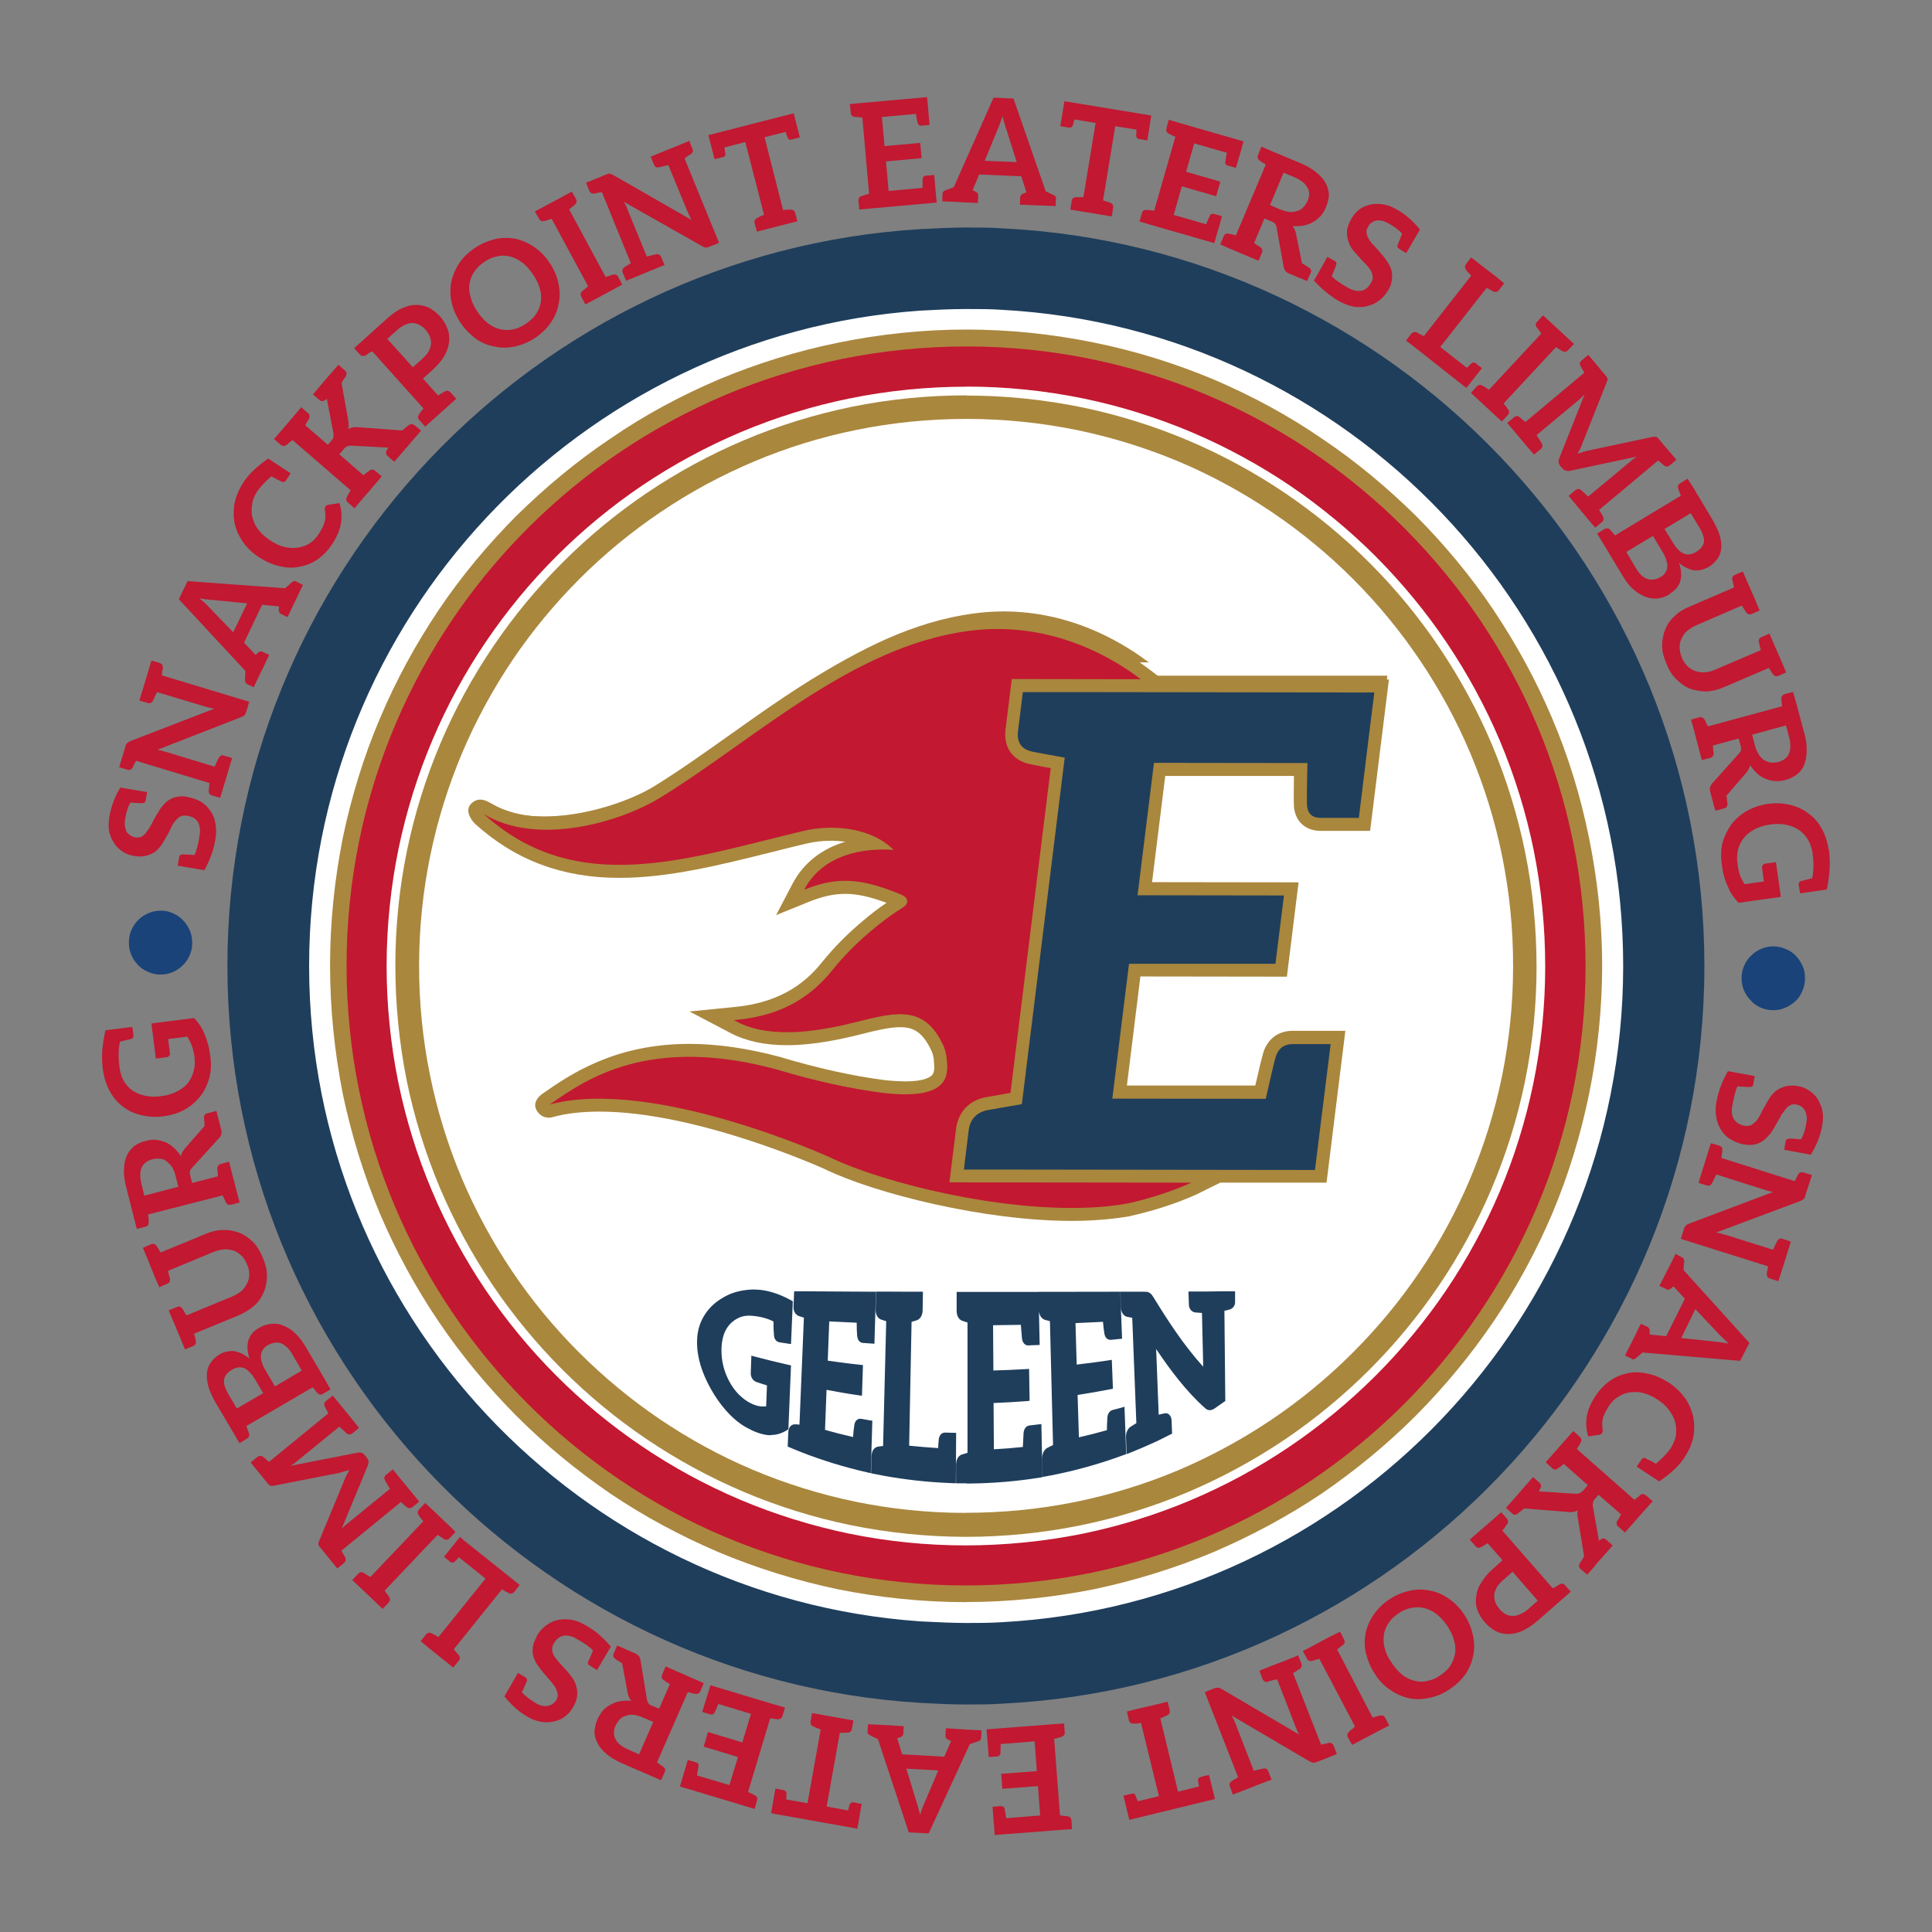
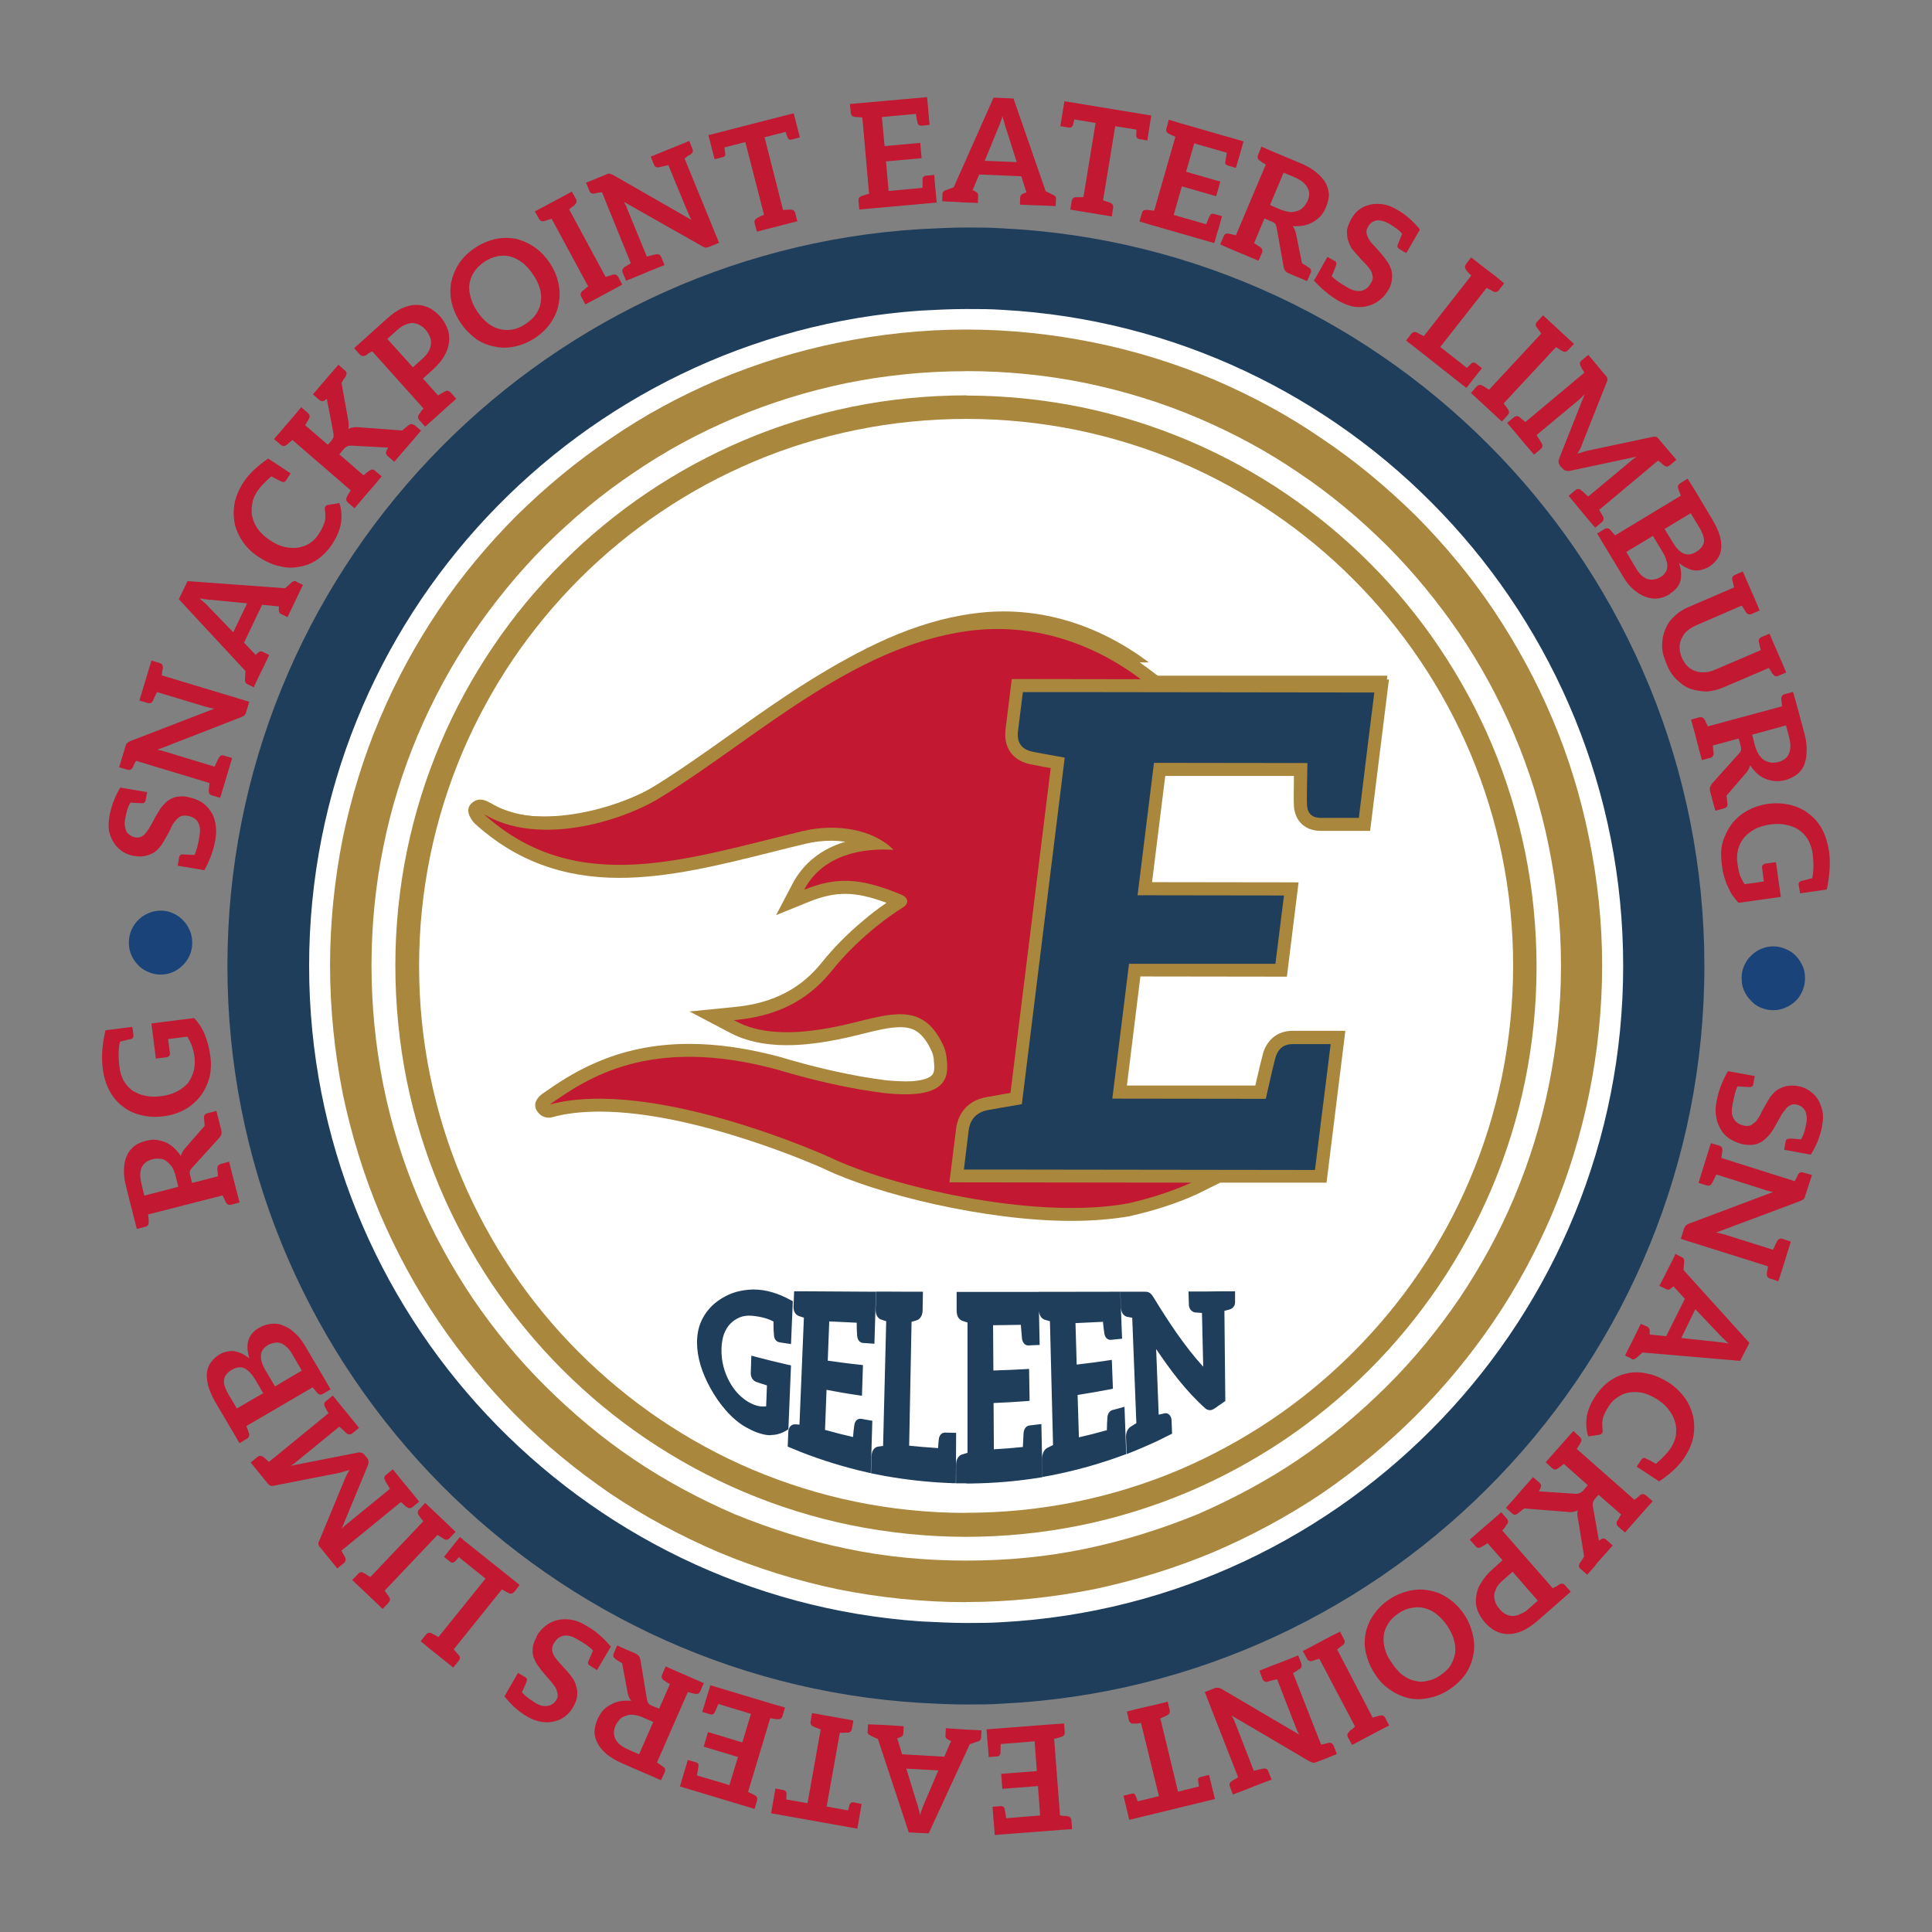
<svg xmlns="http://www.w3.org/2000/svg" id="Laag_1" version="1.1" viewBox="0 0 1920 1920">
  <rect x="0" y="0" width="1920" height="1920" fill="#808080" stroke="none" />
  <defs>
    <style>
      .st0 {
        fill: #c21831;
      }

      .st1 {
        fill: #a9873d;
      }

      .st2 {
        fill: #194379;
      }

      .st3 {
        fill: #aa873f;
      }

      .st4 {
        fill: #fff;
      }

      .st5 {
        fill: #1f3e5c;
      }
    </style>
  </defs>
  <circle class="st4" cx="958.1" cy="960" r="707.7" />
  <g>
    <path class="st5" d="M995.6,226.9c-12.1-.8-23.5-.8-35.7-.8s-30.8.8-45.4,1.6c-383.1,23.5-688.5,342.7-688.5,732.3s305.4,708.8,688.5,732.3c14.6.8,30,1.6,45.4,1.6s23.5,0,35.6-.8c388-18.7,698.3-340.2,698.3-733.1S1383.6,245.5,995.6,226.9M995.7,1612.1c-12.1.8-23.5.8-35.6.8s-30.8-.8-45.4-1.6c-338.6-23.5-607.5-306.2-607.5-651.3,0-345.1,268.9-627.8,607.5-651.3,14.6-.8,30-1.6,45.4-1.6s23.5,0,35.7.8c343.5,18.6,617.3,303.8,617.3,652.1,0,348.3-273.8,633.4-617.2,652.1" />
    <path class="st0" d="M1732.6,1137.3c-4.6-1-8.6-2.7-12.5-4.9-3.9-2.2-7.1-5.4-9.3-8.8-2.4-3.9-4.2-7.8-5.1-12.7-1-4.7-1-9.9,0-15.6.3-.7.3-1.5.5-2.2,1.7-9.1,5.4-18.8,11-28.6l2.7.5,24,4.4v.6l-.5,1.6-1,5.9c-.2,1.8-1.5,2.8-3.7,2.8-1.2.1-4.9-.3-12-.7-2,3.8-3.4,10.2-5.1,19.1-1,5.3-.7,9.9,1.5,13.4,2.2,3.4,5.4,5.6,10.3,6.6,2.7.5,5.1.3,7.1-.7,1.7-1.2,3.7-2.7,5.4-4.6,1.5-2.2,3-4.4,4.2-7.1,1.2-2.9,3-5.5,4.4-8.2,1.5-2.8,3.2-5.5,4.9-8.1,2-2.6,3.9-4.9,6.6-6.7,2.7-1.7,5.7-3.1,9.1-3.9,3.7-.7,7.6-.9,12.5.1,3.7.6,7.1,2.2,10.5,4.4,3.2,2.2,6.1,4.9,8.3,8.3,2,3.4,3.7,7.2,4.7,11.9,1,4.4.7,9.1-.3,14.7-1.7,10-5.6,19.6-11.3,28.7l-26.5-4.9.3-.7.2-1.7,1-5.9c.3-1.7,1.5-2.7,3.4-2.7,1.2-.3,5.1,0,11.8.7,2.2-3.2,4.2-8.6,5.4-16.2.5-2.7.7-5.1.2-7.1-.2-2.2-.7-3.9-1.7-5.7-1-1.6-2.2-2.6-3.4-3.7-1.5-.9-3.2-1.6-5.1-2-2.5-.4-4.9-.1-6.4,1-2,1-3.7,2.6-4.9,4.7-1.7,1.9-3.4,4.2-4.6,6.8-1.5,2.7-3.2,5.4-4.7,8.3-1.7,2.7-3.2,5.7-5.1,8.1-2.2,2.4-4.2,4.9-6.6,6.6-2.4,2-5.4,3.4-8.6,4.2-3.4.7-7.1.7-11.5,0" />
    <path class="st0" d="M1767.2,1273.3l-8.1-2.7c-2.4-.7-3.4-2.2-3.2-4.6,0-.3-.2-.7,0-1,0-.5,0-1,.3-2.2.5-1,.5-2.5.7-4.4l-86.5-27.2,3-9.8c.5-1.5,1.2-2.4,1.9-3.4.7-.7,1.7-1.5,3.4-2l83.3-31.4c-1.7-.3-2.9-.8-4.4-1-1.7-.5-2.9-.7-3.9-1.2l-48-15.2c-2.9,5.7-4.2,8.6-4.4,8.6-1,2.2-2.9,3-5.4,2.2l-7.9-2.5,3.9-12.7,5.1-16.4,3.2-10.3,8.4,2.4c2.4.8,3.4,2.5,2.9,4.7.3.5,0,.7,0,1.2s0,1-.3,2.2c0,1-.2,2.4-.5,4.2l72.8,23c1-1.5,1.7-2.9,2-3.7.5-1.2,1-1.7,1-2.2s.5-.5.5-.7c1.2-2.2,3-2.7,5.4-1.9l8.3,2.4-3.4,10.5-3.2,9.8c-.3.8-.3,1.5-.5,2-.2.5-.7,1-1,1.5-.5.3-.8.8-1.5,1-.2.3-1.2.5-1.9,1l-83.8,31.4c1.7.3,3.4.5,5.1,1,1.5.5,3,1,4.2,1.2l47.3,14.9c2.4-5.4,3.9-8.3,4.2-8.6,1.2-2.2,3-3,5.4-2.2l8.1,2.7-3.9,12.5-5.1,16.4-3.4,10.5Z" />
    <path class="st0" d="M1621.6,1350.3l-6.6-3.2,2.2-4.6,5.1-10,1-2.2.7-1.2,6.6-13.5,6.6,2.9c1.5,1,2.4,2.4,2.2,4.4v3.2l1.5.3,14.9,1.5,18.6-37.2-10.8-11.8-.5-.5c-1.5,1-2.4,1.7-2.4,2-1.7,1.5-3.4,1.7-4.7.7l-6.9-3.2,6.9-13.5.5-1.2,1.2-2.2,5.1-10,2.2-4.9,6.6,3.4c1.5.7,2.2,1.9,2.2,4.4-.3.7-.3,3.4-.7,8.3l65.4,72.3-9.1,17.9-97.1-8.3c-3.7,3.2-5.9,5.1-6.4,5.6-1.5,1.2-3.2,1.7-4.7.7M1684.8,1301l-14,28.7,34.3,3.7c1.7.2,3.7.5,5.9.7,2.2.2,4.4.7,6.9,1.2-1.7-1.7-3.4-3.2-5.1-4.9l-4.2-4.2-23.8-25.2Z" />
    <path class="st0" d="M1635.3,1449.3c1.2.5,4.9,2.2,10.3,5.4,6.4-5.4,11-10.3,14.2-14.7,2.7-4.2,4.6-8.3,5.6-12.7.5-4.4.7-8.8-.5-13.2-1-4.2-3-8.3-5.7-12-2.9-4.2-6.6-7.6-11.3-10.8-5.1-3.4-10-5.6-14.7-6.9-4.6-1.2-9.3-1.2-13.2-.7-4.4.5-8.1,2-11.8,4.4-3.7,2.2-6.6,5.1-9.1,8.8-1.5,2.5-2.7,4.4-3.7,6.4-1,2-1.7,3.9-2.4,5.6-.3,2-.7,3.7-.7,5.6s0,3.9.3,5.9c.2,1,.2,1.5.2,2.2s-.5,1-.7,1.5c-.7,1-1.5,1.5-2.4,1.7l-11.3,1.7c-2.2-6.6-2.4-13.2-1.5-19.8,1.2-6.9,4.2-13.7,9.1-21.1,4.4-6.4,9.5-11.5,15.2-15.2,5.4-3.7,11.8-5.9,18.2-7.1,6.4-1,13-.5,19.6,1.2,6.8,1.5,13.7,4.9,20.3,9.1,6.4,4.4,11.5,9.6,15.7,15.4,3.9,5.9,6.4,12,7.8,18.6,1.2,6.6,1.2,13.5-.2,20.3-1.5,6.9-4.7,13.7-9.1,20.3-4.9,7.3-13,15.2-24.7,23l-22.3-14.7,4.7-6.9c1.2-1.7,2.4-2.2,4.2-1.5" />
    <path class="st0" d="M1503,1504.2l-6.4-5.6.7-1,6.6-7.3,3.7-4.2,1.2-1.5,14.7-16.7,6.4,5.6c1.7,1.7,2.2,3.7.7,5.7.3.5,0,.7-.5,1,0,.7-.5,1.2-.8,1.9l36.3,2.4c1.5,0,3,0,4.2-.7,1.2-.5,2.7-1.5,4.2-3.2l3.9-4.7-23.8-21.1c-1.5,1.2-2.4,1.9-3.2,2.7-1,.5-1.7,1-2,1.2-.3.5-.5.7-1,.7-1.7,1.5-3.7,1.2-5.4-.3l-6.4-5.9,7.1-8.1,13-14.7,7.4-8.3,6.4,5.9c1.7,1.5,2.2,3.4.7,5.7,0,.2,0,.5-.3.7-.2.2-.5,1-1,1.9-.8,1-1.5,2.2-2.4,3.7l57.3,50.5c1.2-1,2.4-2,3.4-2.7,1-.5,1.2-1,1.7-1.5.3,0,.3-.3.5-.5,2.2-1.5,3.9-1.2,6.1.5l6.4,5.6-7.4,8.3-13,14.7-7.1,8.1-6.4-5.6c-2.2-1.7-2.4-3.7-1.5-5.9.2,0,.5-.3.7-.7.3-.3.7-1,1.2-2,.3-.7,1-2,2.2-3.7l-22.5-19.6-3,3.4c-1.2,1.2-2,2.7-2.4,3.9-.3,1.2-.5,2.7-.3,3.9l6.1,34.3c.5,0,.7-.3,1-.5s.5-.5.7-.5c2-1.5,3.7-1.5,5.6.2l6.4,5.7-15.9,17.9-2.2,3-7.3,8.1-6.4-5.6c-2-1.5-2.2-3.4-1-5.6,0-.3.3-.5.7-1,.3-.5.7-1.2,1.5-2.2.5-1,1.2-2.2,2.2-3.7l-6.1-37.3c-.5-1.7-.5-3.4-.7-4.6,0-1.5.2-2.7.5-3.9-1.5.8-2.9,1.2-4.4,1.5-1.9.2-3.7.5-5.9,0l-42.9-3.4c-1.7,1-2.7,1.9-3.4,2.7-1,.7-2,1.2-2.2,1.7-.5.5-.7.7-1,.7-1.9,1.5-3.9,1.5-5.6-.3" />
    <path class="st0" d="M1475.5,1612.1c-3.2-3.7-5.6-7.6-7.3-12-1.5-4.4-1.9-8.8-1.2-13.5.5-4.4,1.9-9.1,4.9-13.5,2.7-4.7,6.4-9.3,11.8-14l9.5-8.6-14.9-16.9c-1.5,1-2.7,2-3.7,2.4-.8.5-1.5.5-1.7,1-.5.2-.7.2-1,.5-2.2,1.2-3.9,1-5.6-1l-5.7-6.4,8.3-7.3,14.7-12.7,8.3-7.3,5.6,6.4c1.5,2,1.7,3.7,0,5.9l-.5.5c-.3.3-.7,1-1.2,2-.7,1-1.5,2-2.9,3.4l50.2,57.4c1.7-.7,2.9-1.7,4.2-2.2.7-.7,1.5-1,1.7-1.2s.5-.3.7-.3c2.2-1.5,4.2-1,5.6.7l5.7,6.4-8.3,7.3-24.3,21.3c-5.4,4.6-10.5,8.1-15.4,10.3-4.9,2.2-9.6,3.2-14.2,3.2s-8.6-1-12.5-3c-3.9-2-7.6-5.1-10.8-8.8M1490.2,1599.1c2,2.2,3.9,3.9,6.1,5.1,2.2,1,4.4,1.7,6.6,1.7s5.1-.3,7.6-1.7c2.4-1,5.4-2.4,8.1-4.9l9.6-8.6-25-28.7-9.8,8.6c-2.7,2.4-4.6,4.6-6.1,7.1-1.2,3-2.2,4.9-2.4,7.6,0,2.4.3,4.7,1.2,7.1.7,2.2,2.2,4.4,4.2,6.6" />
    <path class="st0" d="M1357.6,1643.7c-1.7-7.1-1.7-13.7-.5-20.3,1.2-6.4,3.9-12.7,7.9-18.6,3.9-5.6,9.1-11,15.7-15.4,6.6-4.4,13.5-7.1,20.6-8.6,6.8-1.5,13.5-1.5,20.1,0,6.6,1.2,12.7,3.9,18.6,8.1,5.6,3.9,10.8,9.1,15.2,15.7,4.2,6.4,6.9,13,8.4,19.8,1.7,7.1,1.9,13.7.5,20.6-1.2,6.4-3.7,12.7-7.6,18.6-4.2,5.9-9.3,10.8-15.9,15.2-6.6,4.4-13.5,7.3-20.6,8.6-6.9,1.5-13.5,1.7-20.1.2-6.4-1.5-12.7-4.2-18.4-8.3-5.9-3.9-11-9.1-14.9-15.4-4.4-6.6-7.3-13.3-8.8-20.1M1393.4,1664.3c3.9,3,8.1,5.1,12,5.9,4.2,1.2,8.3,1.5,12.7.3,4.4-.7,8.6-2.4,13-5.4,4.2-2.9,7.9-6.1,10.3-9.8,2.2-3.7,3.9-7.9,4.6-12,.7-4.2.3-8.8-1-13.2-1.2-4.9-3.7-9.6-6.6-14.2-3.4-4.9-6.9-8.8-10.8-11.8-3.7-3-7.9-4.9-11.8-5.9-4.4-1.2-8.6-1.2-13-.3-4.2.7-8.6,2.4-13,5.4-4.2,2.9-7.6,6.1-10,9.8-2.4,3.9-4.2,7.9-4.6,12-.5,4.4-.3,8.8,1,13.2,1.2,4.9,3.4,9.3,6.9,14.2,3,4.6,6.6,8.8,10.3,11.8" />
    <path class="st0" d="M1341.4,1719.9c.5-.3,1-.7,2-1.2.7-.7,1.9-1.7,3.2-2.9l-35.5-67.4c-1.5.5-2.9,1-3.9,1.2-1,.2-1.7.5-2.2.7-.2.3-.5.3-.7.3-2.4.5-4.4,0-5.4-2.2l-4.2-7.6,9.8-5.1,17.4-9.3,9.8-4.9,3.9,7.6c1.2,2.2,1,3.9-1,5.7,0,.2-.5.5-.7.5-.3.3-.7.5-1.7,1.2-1,.8-2,1.7-3.4,2.7l35.3,67.7c2-.5,3.2-1,4.4-1.2,1-.5,1.5-.5,2-.7h1c2.4-.7,3.9,0,5.1,2.2l3.9,7.6-9.6,4.9-17.6,9.3-9.6,5.1-4.2-7.6c-1-2.2-.5-4.2,1.5-5.6,0-.3.2-.5.5-.7" />
    <path class="st0" d="M1225.3,1783.6l-3-8.1c-1-2.2-.2-4.2,1.7-5.4.3,0,.5-.5.8-.5.5-.3,1-.7,1.9-1.2,1-.5,2.2-1,3.7-2.2l-33.1-84.6,9.3-3.7c1.5-.7,3-.7,3.9-.7,1.2.2,2.4.7,3.9,1.5l76.7,45.1c-.7-1.5-1.5-2.9-2.2-4.2-.5-1.7-1-2.7-1.5-3.9l-18.2-46.8c-6.4,1.2-9.3,2.2-9.5,2.5-2.7.2-4.2-.8-5.1-3l-3-8.1,12.3-4.9,15.9-6.1,10.3-4.2,3.2,8.1c.7,2.2.3,4.2-1.7,5.4-.3.2-.5.5-1,.5s-.7.7-1.7,1.2c-1,.7-2.2,1.5-3.9,2.4l27.9,71.1c1.9-.3,3.4-.7,4.4-1,1-.2,1.7-.2,2-.5.5-.3,1,0,1.2-.3,2.2-.3,3.9.7,4.9,3l3.2,8.1-10.3,4.2-9.6,3.7c-1,.2-1.5.5-2.2.7-.5.3-1,.3-1.5,0-.5,0-1,0-1.5-.5-.5,0-1.5-.5-2-.7l-77.5-45.6c1,1.7,1.7,3.2,2.4,4.6.5,1.2,1.2,3,1.7,4.2l17.9,46.1c6.1-1.5,9.3-2.2,9.6-2.2,2.4-.5,4.2.7,4.9,2.9l3.2,8.1-12.3,4.6-16.2,6.4-10.3,3.9Z" />
    <path class="st0" d="M1122.3,1808.6l-5.8-24,.6-.3,1.7-.3,5.9-1.5c1.7-.5,3,0,3.8,2,.2.7,1,2.4,2.2,5.6l21-5.1-17.8-72.8c-1.8.2-3.2.7-4.3.7s-1.8-.3-2.1,0h-1c-2.7,0-4.2-1.2-4.7-3.7l-1.9-8.3,10.5-2.7,19.2-4.4,10.8-2.7,2,8.3c.5,2.4-.3,4.2-2.4,5.1-.3.5-.5.5-1,.5-.5.3-1,.5-2,1-1,.5-2.2,1-3.9,1.7l17.6,72.8,20.8-5.1c-.5-3.2-.7-5.4-1-6.1,0-2,1-3,2.9-3.4l5.6-1.5,2-.2.5-.3,5.9,24-2.4.5-80.5,19.6h-.1l-2.2.5Z" />
    <path class="st0" d="M988.5,1823.3l-.7-10-.5-5.4-.9-12.2.6-.3h1.7l6-.5c1.8,0,3.2.7,3.7,2.7.1,1,.7,4.2,1.6,9.3l33.7-2.7-2.2-29.2-35.4,2.7-1.1-14.9,35.4-2.7-2.2-29.6-33.7,2.7c-.1,5.1-.3,8.1-.3,9.3-.3,1.7-1.5,3-3.3,3l-6,.5h-1.7l-.6.3-.9-12-.5-5.4-.8-10.3,66.2-5.1,10.9-.7.6,8.6c.3,2.4-.9,3.9-3.2,4.6-.3.3-.6.3-1,.3s-1,.5-2.1.7c-.9.3-2.3.7-4.2,1l5.8,76c1.8.5,3.4.5,4.3.7h2.2c.4,0,.7.3,1,.3,2.3.3,3.7,1.7,3.9,4.2l.6,8.6-10.9.7-66.2,5.1Z" />
    <path class="st0" d="M862.2,1720.9l.4-7.3,5.1.2,11.3.5,2.4.2h1.5l15.2,1-.4,7.3c-.1,1.7-1.2,3-3.2,3.7-.3,0-1.2.5-2.9,1l.6,1.7,4.3,14.2,41.9,2.4,6.3-14.5.6-1c-1.7-.7-2.7-1.2-3-1.5-1.9-.7-2.8-2.2-2.7-3.7l.4-7.6,15.2,1h1.2l2.4.3,11.5.5,5.1.3-.4,7.6c-.1,1.5-1.2,3-3.2,3.4-.7.3-3.6,1.2-8,2.7l-40.9,88.7-19.8-1-30.6-92.7c-4.4-2-7-3.4-7.7-3.7-1.9-1-2.8-2.2-2.7-3.9M932.6,1759.4l-31.9-1.7,10.2,33.3c.7,1.7,1.1,3.4,1.7,5.7.6,2.2,1.2,4.4,1.8,7.1.6-2.7,1.5-4.9,2.3-7.1.6-2,1.5-3.7,2.2-5.4l13.6-31.9Z" />
    <path class="st0" d="M766.3,1802l4.3-24.5h.5l1.7.3,5.9,1.2c1.7.3,2.8,1.5,3,3.4-.1.7-.3,2.7-.3,5.9l21.1,3.7,13.1-73.3c-1.7-.7-3.2-1.2-4-1.5-1.2-.5-2-.7-2.1-1-.5,0-.8-.3-1-.3-2.4-1-3.3-2.7-3-4.9l1.5-8.6,11,2,19.1,3.4,11,2-1.5,8.3c-.4,2.4-1.9,3.7-4.4,3.9-.2-.3-.5,0-1-.3-.4.3-1.1.3-2.1.3h-4.5l-13.1,73.3,21.3,3.9c.7-2.9,1.3-4.9,1.5-5.9.9-1.7,2.2-2.4,3.9-2.2l5.9,1.2,1.7.3h.5l-4.3,24.8-2-.5h-.2l-81.4-14.5-2.2-.5Z" />
    <path class="st0" d="M675.7,1775.5l2.8-9.6,1.6-5.4,3.5-11.5.8.2,1.5.5,5.9,1.7c1.7.5,2.7,1.7,2.3,3.7,0,1-.5,4.2-1.5,9.3l32.3,9.6,8.5-27.9-34.1-10.3,4.3-14.5,34.1,10.3,8.6-28.4-32.4-9.8c-1.9,4.9-3.3,7.6-3.9,8.8-.9,1.5-2.3,2-4,1.5l-5.9-1.7-1.5-.5-.7-.3,3.5-11.5,1.6-5.1,3-9.8,63.5,19.1,10.6,3-2.4,8.3c-.7,2.4-2.2,3.4-4.8,3.4h-.9c-.5-.3-1.2-.3-2.1-.3-1.2-.3-2.6-.5-4.5-.7l-22,73.3c1.9.7,3.1,1.5,4.3,1.9.6.5,1.3.7,1.8,1,.3.3.5.3.7.5,2.2,1,2.8,2.7,2.1,5.1l-2.4,8.3-10.6-3.2-63.5-19.1Z" />
    <path class="st0" d="M609.9,1643.2l3.4-7.9,1.7.7,8.3,3.7,7.9,3.4c1.5.7,2.8,1.7,3.8,2.7.6,1.2,1.2,2.4,1.5,3.9l6.5,39.7c.5,1.5.6,2.7,1.5,3.4.7,1,1.8,1.7,3.6,2.4l6.9,2.9,10.7-24.3c-1.2-1-2.7-1.7-3.6-2.2-.6-.8-1.3-1-1.8-1.5-.5-.2-.6-.2-.9-.5-2.1-1.5-2.3-3.4-1.3-5.6l3.4-7.9,10,4.4,17.9,7.8,10,4.4-3.4,7.9c-1,2.2-2.7,3.2-5,2.7h-.9c-.5-.3-1.2-.5-2.1-.5-1.3-.5-2.3-.7-4.5-1.2l-30.6,69.9c1.8,1.2,2.7,1.9,3.9,2.7.6.5,1.2.7,1.7,1.2.2,0,.5.3.7.5,1.9,1.2,2.3,3.2,1.3,5.4l-3.6,7.9-10-4.4-28.4-12.3c-6.6-2.9-11.9-6.1-15.9-9.5-4-3.4-7.1-7.1-8.8-10.8-2.1-3.7-3-7.6-3-11.5.3-4.2,1.2-8.1,3-12.2,1.5-3.2,3.3-6.1,5.3-8.6,2.4-2.4,4.8-4.4,7.9-5.9,2.8-1.7,5.9-2.7,9.4-3.4,3.2-.5,7-.7,10.9-.3-1.7-2.2-3.1-4.9-3.6-8.1l-5.4-29.2c-1.5-1-2.7-1.7-3.8-2.4-.9-.5-1.8-1-2.3-1.5-.5-.3-.6-.3-.6-.5-2.3-1.5-2.6-3.4-1.6-5.6M621.9,1705.2c-2.4.5-4.4,2-6,3.4-1.6,2-3.1,3.9-4.2,6.4-2.1,4.9-2.1,9.3-.1,13.3,2.1,4.2,6.4,7.6,13,10.5l10.5,4.6,14.1-32.1-10-4.4c-3.4-1.5-6.7-2.4-9.7-2.7-2.7-.3-5.3,0-7.6,1" />
    <path class="st0" d="M533.1,1626.3c2.3-4.2,5.4-7.6,8.7-10.3,3.5-2.9,7.6-4.9,11.8-5.9,4-1,8.7-1.2,13.5-.5,4.9.7,9.7,2.4,14.8,5.6.5.3,1,.5,1.7,1,8.3,4.6,16.1,11.5,23.4,20.1l-1.2,2.2-12.4,21.1-.7-.2-1.5-1-5.1-3.2c-1.5-.8-2.2-2.2-1.6-3.9.7-1.2,2.2-4.9,4.8-11-2.7-3.2-8.2-7.1-16.1-11.5-4.9-2.9-9.1-3.9-13.1-3.2-4,.7-7.2,3.2-9.7,7.6-1.3,2.4-1.9,4.4-1.7,6.9.4,2.2,1.1,4.4,2.5,6.4,1.7,2.2,3.1,4.4,5.4,6.6,2,2.2,4,4.7,6.3,6.9,2.2,2.4,4,4.9,6,7.6,1.8,2.4,3.2,5.4,3.7,8.3,1.2,3,1.2,6.4.9,10-.4,3.4-1.9,7.1-4.4,11.3-1.9,3.4-4.3,6.1-7.6,8.6-3.1,2.5-6.6,3.9-10.6,4.9-3.8,1-8.2,1.2-12.6.5-4.6-.7-9.4-2.4-14.1-5.1-8.8-5.1-16.4-12-22.9-20.3l13.5-23.3.5.3,1.5,1,5.1,2.9c1.7,1,2.2,2.4,1.6,4.2-.4,1.2-2.1,4.7-4.8,10.8,2.5,3.2,6.9,6.6,13.3,10.6,2.4,1.5,4.9,2.4,6.6,2.9,2.1.3,4,.5,6.1,0,1.5-.2,3.2-1,4.5-1.9,1.6-1,2.7-2.4,3.7-3.9,1.2-2.2,1.8-4.4,1.1-6.6-.4-2.2-1.1-4.2-2.4-6.4-1.5-2.2-3.1-4.2-5.1-6.6-2.2-2.4-4.2-4.7-6.2-7.1-2-2.4-4-4.9-5.8-7.6-2.1-2.7-3.1-5.4-4.3-8.3-.9-2.9-1.1-6.1-.7-9.6.4-3.4,1.7-6.8,3.9-10.5" />
    <path class="st0" d="M441.3,1547.1l9.2-11.5,1.7-2.2,4.8-5.9,2.7,2,.3.5,47.8,38.2,8.6,6.9-5.3,6.9c-1.6,1.7-3.6,2.2-5.6,1.2-.3-.3-.5-.3-.9-.3-.3-.5-1-.7-2-1.2-1-.7-2-1.2-3.8-2.2l-47.9,59.6c1.5,1.5,2.1,2.4,2.9,3.4.6.7,1.2,1.2,1.5,1.7.3,0,.5.3.6.5,1.5,2,1.5,3.9-.1,5.9l-5.4,6.6-8.6-6.9-15.2-12.2-8.6-7.1,5.4-6.6c1.6-2,3.6-2.2,5.8-1.2.1.2.4.2.8.5.3.3,1.1.7,2,1,.9.7,2,1.2,3.7,2.2l46.8-58.1-26.5-21.3c-2.3,2.9-3.9,4.2-4.2,4.6-1.7,1.2-3.2,1-4.4,0l-6.1-4.9Z" />
    <path class="st0" d="M362.6,1563.8c.1,0,.9.5,1.5,1,1.2.7,2.3,1.5,4,2.4l52.6-55.4c-1.4-1.5-2.1-2.7-3-3.7-.4-.7-1-1.2-1-1.5-.4-.5-.6-.7-.6-.7-1.3-2.2-1.3-4.2.5-5.9l5.9-6.4,8.1,7.6,14.2,13.5,7.9,7.6-5.9,6.4c-1.8,1.7-3.6,1.9-5.9.7,0-.3-.3-.3-.6-.5-.3-.2-.9-.7-1.7-1.2-1.1-.7-2.3-1.2-3.7-2.4l-52.6,55.4c1,1.7,1.8,2.7,2.6,3.7.6.8,1.1,1.5,1.2,1.7.3.3.5.5.4.8,1.6,1.9,1.3,3.9-.4,5.9l-5.9,6.1-7.9-7.6-14.2-13.5-8.1-7.6,5.9-6.1c1.7-2,3.7-2.2,5.8-.7.1,0,.4,0,.9.5" />
    <path class="st0" d="M262.1,1448.3c.5.3,1.1.7,1.8,1.5.7.5,1.8,1.7,3.4,3l59.1-48.3c-1.1-1.7-1.7-3.2-2.2-3.9-.5-.7-.9-1.7-1.1-2-.1-.3-.2-.7-.2-.7-1.2-2.2-.8-4.2,1.2-5.6l6.6-5.4,7,8.6,10.8,13.2,8.3,10.3-6.6,5.4c-2,1.5-3.9,1.5-5.9,0-.1-.3-2.4-2.5-7.1-6.6l-41.4,33.8c-1,.7-2.1,1.7-3.2,2.7-1.4.7-2.4,1.7-3.8,2.4l66.3-13c1.6-.5,3-.2,4.3,0,1.2.3,2.4,1.5,3.3,2.7l1.7,2c1.1,1.5,1.6,2.4,1.8,3.7.1,1.5-.1,2.9-.7,4.4l-26,62.8c1.1-1.2,2.2-2.2,3.3-3.2,1.2-1,2.3-1.9,3.3-2.7l41.4-33.8c-3.1-5.4-4.9-8.1-4.9-8.6-1.2-2-.8-3.9,1.2-5.4l6.6-5.4,8.3,10.3,10.9,13.2,7,8.6-6.6,5.4c-2,1.5-4,1.5-5.9-.2-.3,0-.5,0-.6-.3-.5-.5-1-.7-1.8-1.5-.9-1-1.7-1.7-3.3-3l-59.1,48.3c1,1.7,1.5,2.7,2.1,3.9.6.7.9,1.5,1.2,2,0,.2.1.2.3.5,1.1,2.4.7,4.4-1.1,5.9l-6.6,5.4-7-8.6-9.3-11.5c-.6-.8-1.1-1.2-1.5-1.7-.4-.5-.6-.7-.7-1.5-.3-.2-.1-1-.3-1.7,0-.5.3-1.5.6-1.9l25.5-61.5c.6-1.7,1.4-3.2,2.1-4.6.9-1.7,1.8-3.2,2.7-4.9-1.8.5-3.7,1.2-5.4,1.5-1.7.5-3.4,1.2-5.1,1.5l-64.8,12.7c-.9.2-1.6,0-2.2.2-.5,0-1.1-.2-1.6-.5-.5-.3-.9-.5-1.4-1.2-.4-.2-1-1-1.5-1.7l-9.2-11.3-7-8.6,6.6-5.4c1.8-1.5,3.8-1.5,5.8-.3.1,0,.4.5.5.7" />
    <path class="st0" d="M256.9,1319.9c3.9-2.4,7.9-3.7,12-4.2,4.2-.5,8.1-.3,12.2,1.5,3.9,1.5,7.9,3.7,11.7,7.3,3.7,3.2,7,7.4,10.2,12.7l20.1,34.1,5.4,9.5-7.3,4.2c-2.2,1.5-4,1.2-5.8-.7-.1-.3-.3-.3-.5-.5-.4-.5-.9-1-1.3-1.7-.9-1-1.7-2-2.9-3.4l-65.9,38.5c.7,2,1.1,3.2,1.6,4.2.4,1,.6,1.7.7,2.2.1.3.1.5.3.8.7,2.4.1,4.2-2.1,5.4l-7.3,4.4-5.6-9.6-18.4-31.1c-3.4-5.9-5.7-11.5-7.1-16.2-1.2-5.1-1.7-9.6-1.2-13.5.5-3.9,1.9-7.4,4.2-10.3,2.2-3,5.1-5.6,8.9-7.9,2.1-1.2,4.4-1.9,6.7-2.4,2.3-.5,4.6-.7,7.1-.5,2.4.5,4.9,1.2,7.5,2.4,2.6,1.2,5.3,2.9,7.8,5.1-4.5-14.2-1.3-24.3,9.2-30.4M261.6,1384.6l-7.9-13.5c-3.4-5.6-6.9-9.3-10.7-11.3-3.8-1.7-8-1.2-12.6,1.5-4.7,2.7-7.3,6.1-7.7,10-.6,3.7.9,8.3,4.2,14.2l8.5,14.2,26.2-15.2ZM266.5,1336.6c-2,1.2-3.7,2.4-4.9,4.2-1.2,1.5-2,3.2-2.2,5.4-.2,1.9-.2,4.2.5,6.6.6,2.4,1.7,5.1,3.4,8.1l10,16.9,26.6-15.7-10-17.2c-1.8-2.9-3.7-5.4-5.8-6.9-2-1.7-3.9-2.9-5.9-3.4-2-.5-3.9-.5-6,0-2.1.3-3.9,1-5.8,2" />
-     <path class="st0" d="M142.1,1240l8-3.4c2.3-1,4.2-.3,5.6,1.7.3.3.3.5.5,1,.3.3.5.7,1.2,1.7.5,1,1.3,2.2,2.2,3.7l45.1-18.6c5.7-2.5,11.3-3.7,17.2-3.7,5.6-.3,11,1,15.9,2.7,4.9,1.9,9.4,5.1,13.6,9.1,4.2,4.2,7.3,9.8,9.9,15.9,2.6,6.1,4,12.2,4,17.9-.1,5.6-1.1,11.3-3.2,16.2-2.1,4.9-5,9.6-9.4,13.3-4.2,3.7-9.1,6.8-14.7,9.3l-45.1,18.6c.5,1.7.7,3.2,1.2,4.4,0,1,.3,1.7.5,2.2-.1.2,0,.5,0,.7.4,2.4-.5,4.2-2.8,5.1l-8,3.2-4.2-10.3-7.6-18.1-4.4-10.3,8.1-3.4c2.2-1,4.2-.5,5.5,1.7.1,0,.4.3.6.7.2.5.6,1,1.2,2,.5,1.2,1.5,2.4,2.4,3.9l44.9-18.6c3.7-1.5,6.9-3.4,9.4-5.4,2.6-2.5,4.5-4.9,5.8-7.9,1.5-2.4,2.2-5.6,2.2-8.8s-.6-6.6-2.2-10c-1.4-3.4-3.2-6.4-5.5-8.6-2.3-2.2-5-4.2-8-5.1-2.7-.7-6-1.5-9.3-1.2-3.6.3-7.1,1.2-10.8,2.7l-44.9,18.6c.4,1.5.5,3.2,1,4.4.3,1.2.5,1.9.6,2.4.1.5.3,1,.3,1,.4,2.7-.4,4.2-2.8,5.1l-7.8,3.4-4.7-10.8-7.3-18.1-4.3-10.3Z" />
    <path class="st0" d="M206.7,1106.2l8.3-2.2.5,1.7,2.2,8.8,2.2,8.3c.4,1.7.4,3.4,0,4.6-.4,1.2-1.1,2.5-2,3.4l-27.2,29.9c-1,1.2-1.7,2.2-2,3.2-.3,1.2-.1,2.7.4,4.4l1.8,7.3,25.7-6.6c-.1-1.7-.3-3.4-.3-4.4-.1-1-.3-1.7-.3-2.2v-1c-.1-2.4,1-3.9,3.4-4.7l8.3-2.2,2.7,10.8,4.9,18.9,2.8,10.8-8.3,2.2c-2.4.5-4.3-.2-5.3-2.4-.1-.2-.2-.5-.4-.7-.3-.5-.6-1.2-.9-2.2-.6-1-1.2-2-2-3.9l-74,18.9c.3,2.2.3,3.4.5,4.4,0,1,0,1.7.1,2.2-.1.5,0,.7-.1,1,.2,2.4-.9,4.2-3.3,4.6l-8.4,2.2-2.8-10.8-7.6-30.1c-1.8-6.9-2.7-12.7-2.4-18.4.2-5.4,1.1-9.8,2.9-13.5,1.7-4.2,4.2-6.8,7.3-9.5,3.2-2.4,7-4.2,11.3-5.1,3.4-1,6.9-1.5,10-1.2,3.4.5,6.6,1.2,9.6,2.4,2.9,1.2,5.9,3.2,8.3,5.4,2.6,2.2,4.9,5.1,7.1,8.3.7-2.4,2.1-5.4,4.2-7.6l19.4-22.3c0-1.7-.1-3.2-.2-4.4-.1-1.2-.3-2.2-.3-2.7-.1-.5,0-.7-.1-1-.1-2.4,1.1-3.9,3.6-4.6M165.4,1154c-2-1.7-4-2.4-6.5-2.4-2.4-.3-4.9-.3-7.5.5-5.1,1.2-8.7,4.2-10.6,8.1-1.9,4.2-1.9,9.8-.1,16.7l2.7,11.3,33.8-8.8-2.7-10.8c-.9-3.7-2.2-6.6-3.7-9.1-1.7-2.2-3.4-4.2-5.5-5.4" />
    <path class="st0" d="M150.6,1017.1l42.3-5.4c2.3,2.4,4.2,5,6,7.5,1.8,2.8,3.3,5.7,4.6,9,1.3,3.1,2.4,6.4,3.4,10.3,1,3.5,1.6,7.5,2.2,11.6,1,7.6.6,14.8-1.2,21.6-2,6.7-4.8,12.5-9,18-4.3,5.3-9.3,9.7-15.6,13.2-6.3,3.3-13.1,5.5-21,6.5-7.9,1-15.2.5-22.1-1.2-7-1.7-12.9-4.4-18.3-8.7-5.4-4-9.7-9.2-13.1-15.6-3.3-6-5.5-13.3-6.6-21.1-.1-.5-.1-.7-.1-1v-.3c-1.5-11-.5-23.5,2.7-37.6l26.7-3.4v.7c.1,0,.4,1.7.4,1.7l.7,5.9c.3,1.7-.6,3.1-2.2,3.8-1.4.1-5.1,1.1-11.2,2.6-1.6,7.5-1.7,16-.5,25,.6,5.1,1.9,9.7,4.3,14,2.3,3.9,5.1,7,8.7,9.6,3.7,2.4,7.9,4.2,12.5,5.1,4.8,1.1,10,1.2,15.4.5,6.1-.7,11.4-2.2,15.8-4.5,4.4-2.2,8.2-5,11.2-8.3,2.6-3.6,4.6-7.6,5.8-11.9,1.2-4.4,1.5-9.2.9-14.1-.5-4.2-1.5-8.1-2.6-11.2-1.2-3.3-2.8-6.4-4.5-9.2l-19.1,2.4,1.7,13.3c.3,1.2.3,2.2-.5,3.1-.6.9-1.5,1.5-2.4,1.6l-11,1.4-4.4-34.8Z" />
    <path class="st2" d="M146.6,965.6c-3.8-1.7-7.2-4-9.8-7-2.8-2.9-5-6.4-6.6-10.3-1.6-3.8-2.2-8-2.1-12.3.1-4.4,1-8.6,2.8-12.4,1.8-3.8,4.2-7.2,7.1-9.9,2.8-2.7,6.4-5,10.3-6.5,3.7-1.6,8-2.3,12.4-2.2s8.2,1.1,12.1,3c3.7,1.7,7,4.2,9.5,7,3,3,5,6.5,6.6,10.4,1.6,3.8,2.2,8.1,2.1,12.5-.1,4.3-1,8.3-2.8,12.1-1.8,3.8-4,7.1-7.1,9.8-2.8,2.8-6.3,5-10,6.5-3.9,1.6-7.9,2.3-12.3,2.2-4.4-.1-8.6-1.1-12.2-3" />
    <path class="st0" d="M186.7,792.2c4.6.7,8.9,2.3,12.9,4.5,3.7,2.3,6.9,5.4,9.3,8.9,2.7,3.6,4.4,7.9,5.1,12.5,1,4.8,1.1,10,.1,15.8-.1.5-.2,1.2-.4,2.1-1.6,9.2-5.1,18.7-10.6,28.8l-2.7-.5-24-4,.3-.6.3-1.7,1-5.9c.3-1.8,1.2-3,3.3-3,1.2-.1,5.3.3,11.9.6,2-3.8,3.7-10.2,5.1-19.2,1-5.4.4-9.8-1.5-13.4-2.2-3.6-5.6-5.5-10.6-6.4-2.7-.5-5.3-.1-7,.7-2,1.1-3.7,2.7-5.3,4.8-1.7,2-3.1,4.4-4.3,7.2-1.2,2.7-2.7,5.5-4.3,8.2-1.5,2.7-3.2,5.6-4.9,8.2-2,2.6-3.8,4.8-6.4,6.7-2.6,1.8-5.7,3.2-9.1,4-3.7.9-7.5.9-12.4,0-3.7-.6-7.5-2.1-10.7-4.2-3.1-2.2-6.1-4.8-8.3-8.2-2.2-3.4-4-7.3-5.1-11.9-.7-4.4-.6-9.3.3-14.7,1.8-10.3,5.5-20,10.8-28.8l26.7,4.5v.6c-.1,0-.4,1.7-.4,1.7l-1.1,6c-.3,1.7-1.5,2.7-3.2,2.7-1.2.1-5.3-.1-11.8-.6-2.3,3.4-4.1,8.8-5.3,16.3-.5,2.7-.6,4.9-.3,7.1.4,2.1.9,3.9,1.6,5.5,1,1.5,2.3,2.7,3.7,3.7,1.6,1,3.2,1.6,5.1,2,2.4.4,4.9,0,6.6-1,1.6-1,3.4-2.6,4.8-4.8,1.6-2,3.1-4.4,4.5-7,1.5-2.8,2.9-5.5,4.4-8.3,1.7-2.9,3.4-5.5,5.1-8.3,2-2.4,4.2-4.8,6.3-6.6,2.6-2,5.5-3.4,8.7-4.2,3.4-.7,7.2-.9,11.4-.1" />
    <path class="st0" d="M150.4,656.4l8.1,2.4c2.4.7,3.6,2.3,3.3,4.8,0,.3.1.6,0,1,0,.4-.2,1.2-.6,2.2,0,1-.1,2.4-.3,4.4l86.8,26.2-2.9,9.6c-.4,1.6-.9,2.7-1.6,3.7-.7.6-2,1.4-3.6,2l-83.1,32.4c1.8.5,3.3.7,4.8,1,1.5.5,2.7,1,3.9,1.2l48,14.6c2.7-5.5,3.9-8.6,4.3-8.7,1.1-2.2,2.7-3.1,5.1-2.3l8.1,2.4-3.8,12.7-4.9,16.4-3.2,10.5-8.1-2.4c-2.4-.7-3.4-2.3-3.2-4.8-.3-.3-.1-.6,0-1,.1-.2.1-1,.3-2.2,0-1.1.1-2.4.5-4.3l-73-22.1c-1.1,1.6-1.7,2.8-2.2,3.8-.4,1-.6,1.7-.7,1.9-.1.4-.5.8-.5,1-1.2,2-2.9,2.8-5.4,2.1l-8.1-2.4,3.2-10.6,3-9.8c.3-.9.4-1.5.6-2.1.1-.6.5-1,.9-1.3.5-.4.7-.7,1.5-1.1.3-.2,1-.5,1.6-1l83.7-32.3c-1.8-.3-3.3-.7-5.1-1-1.5-.5-3.2-1-4.2-1.2l-47.6-14.3c-2.7,5.5-3.9,8.2-3.9,8.5-1.2,2.2-3.1,3.1-5.5,2.3l-8.1-2.4,3.8-12.5,5-16.6,3.2-10.7Z" />
    <path class="st0" d="M294.5,578.1l6.6,3.2-2.3,4.6-4.9,10.3-1,2.2-.6,1.2-6.6,13.7-6.6-3.2c-1.5-.8-2-2.2-2.1-4.3.1-.3,0-1.4.3-3.1l-1.7-.2-15.1-1.5-18,37.7,11,11.5.6.7c1.1-1.2,2.1-2,2.2-2.2,1.8-1.5,3.3-1.7,4.6-1l6.6,3.2-6.5,13.7-.6,1.2-1.1,2.1-4.9,10.3-2.2,4.8-6.6-3.2c-1.5-.7-2.1-2.2-2.2-4.3.1-.9.3-3.7.5-8.7l-66.2-71.3,8.7-18,96.9,7.1c3.8-3.3,5.9-5.1,6.4-5.8,2-1.4,3.3-1.7,4.8-1M231.8,628.3l13.8-28.7-34.7-3.4c-1.5,0-3.4-.2-5.5-.5-2.2-.3-4.6-.6-7.2-1.1,2,1.7,3.8,3.3,5.5,4.8,1.7,1.5,3,2.8,4.2,4.2l23.9,24.8Z" />
    <path class="st0" d="M280,478.7c-1.3-.5-4.6-2.2-10.4-5.3-6.1,5.4-11,10.4-14,14.9-2.7,4.2-4.5,8.4-5,13-.7,4.4-.9,8.7.3,12.9,1.1,4.3,2.9,8.5,5.8,12.1,2.9,4,7,7.5,11.6,10.6,5.1,3.4,9.7,5.6,14.6,6.7,4.8,1.1,9.2,1.2,13.5.6,4-.7,8.1-2.2,11.6-4.4,3.4-2.3,6.4-5.4,8.8-9.2,1.5-2.2,2.6-4.3,3.6-6.2.9-2,1.7-4.1,2.3-5.8.5-1.8.6-3.7.7-5.6,0-1.8-.1-4-.5-6,0-.7-.3-1.5-.1-2.1.1-.6.4-1,.7-1.6.6-.9,1.4-1.5,2.4-1.5l11.4-1.9c2.1,6.5,2.6,13.1,1.6,19.8-1.1,6.7-4,13.7-8.8,21.1-4.3,6.5-9.4,11.6-14.9,15.4-5.6,3.8-11.8,6.1-18.1,7.1-6.3,1.4-13.1.9-19.7-.7-6.7-1.6-13.5-4.6-20.1-8.9-6.6-4.3-11.8-9.3-15.9-15.1-3.9-5.9-6.9-12-8.2-18.6-1.3-6.6-1.3-13.4,0-20.3,1.5-7,4.5-13.8,8.9-20.6,4.7-7.4,12.7-15.2,24.4-23.4l22.3,14.7-4.5,7c-1.1,1.6-2.4,2.1-4.2,1.3" />
    <path class="st0" d="M411.8,422.3l6.6,5.6-.7.9-6.4,7.5-3.7,4.3-1.2,1.4-14.6,16.9-6.6-5.7c-1.7-1.6-2.1-3.4-.9-5.5,0-.5.2-.7.5-1.1.3-.6.6-1.1.9-1.8l-36.3-1.9c-1.6-.1-3.1.1-4.2.6-1.5.5-2.6,1.6-4,3.3l-4,4.7,24,20.8c1.4-1.2,2.6-2,3.3-2.7.9-.7,1.6-1.1,1.8-1.3.3-.4.5-.6.9-.5,1.8-1.6,3.8-1.6,5.5,0l6.6,5.6-7.1,8.5-12.7,14.7-7.2,8.5-6.6-5.7c-1.7-1.6-2.2-3.5-.9-5.6-.1-.4.1-.6.4-.9.3-.4.5-1,1-1.9.6-1,1.4-2.2,2.3-3.7l-57.8-50c-1.5,1.2-2.7,2.2-3.6,2.8-.7.7-1.2,1.2-1.5,1.6-.5,0-.7.3-.9.4-2.1,1.6-3.8,1.6-6-.3l-6.4-5.5,7.2-8.3,12.7-14.8,7.1-8.5,6.4,5.5c2.2,1.8,2.4,3.8,1.4,5.9-.1.1-.4.4-.4.9-.3.4-.7,1-1.3,1.8-.5.9-1.2,2.1-2.1,3.8l22.5,19.4,3-3.4c1.2-1.3,1.9-2.7,2.6-3.9,0-1.5.2-2.7,0-3.9l-6.6-34.4c-.3.1-.5.4-.8.6-.2.4-.6.4-.7.5-2.2,1.6-3.9,1.6-5.9,0l-6.4-5.6,15.7-18.4,2.4-2.7,7.2-8.3,6.4,5.6c2,1.6,2.1,3.4,1,5.5-.1.1-.1.8-.5,1.1-.4.5-1,1.2-1.7,2.2-.5,1-1.2,2.2-2.1,3.7l6.7,37.3c.3,1.8.4,3.2.4,4.6.1,1.5-.1,2.8-.4,3.9,1.5-.8,3-1.4,4.8-1.7,1.6-.1,3.3-.4,5.4-.1l43.4,3.2c1.6-1.1,2.4-2,3.3-2.8,1-.7,1.8-1.3,2.1-1.7.5-.5.7-.7,1.1-.7,1.8-1.6,3.8-1.5,5.5.1" />
    <path class="st0" d="M437.4,314.5c3.2,3.7,5.6,7.7,7.3,12.2,1.6,4,2.1,8.7,1.6,13-.5,4.6-2,9.4-4.6,13.8-2.7,4.7-6.6,9.3-11.7,14l-9.7,8.7,15.1,16.9c1.6-1.2,2.8-2,3.7-2.4,1.1-.4,1.7-.9,1.9-1.1.4-.4.6-.5.9-.4,2.2-1.5,4-1,5.8.7l5.7,6.4-8.2,7.3-14.5,13.1-8.2,7.3-5.7-6.4c-1.7-1.7-1.8-3.8-.4-5.7,0-.4.2-.6.5-.9.4-.2.7-.7,1.2-1.7.7-1,1.7-2.1,2.8-3.3l-51-56.9c-1.6,1-3,1.6-3.9,2.1-.8.7-1.4,1.2-1.7,1.5-.3.3-.8.3-.9.4-2.1,1.1-3.9,1-5.7-.7l-5.8-6.4,8.2-7.3,24.2-21.8c5.3-4.7,10.2-8.4,15.3-10.6,4.9-2.2,9.6-3.3,14-3.3,4.4-.1,8.7,1,12.6,2.8,3.9,1.9,7.7,5,11,8.5M422.9,327.6c-2-2.2-4-3.7-6.3-4.8-2.1-1.1-4.4-1.7-6.7-1.8-2.4,0-4.9.7-7.3,1.8-2.6,1-5.3,2.8-8,5.3l-9.7,8.7,25.4,28.2,9.7-8.7c2.7-2.4,4.8-4.8,6-7.2,1.4-2.6,2.1-5,2.3-7.5.2-2.3-.1-4.6-1.2-7.2-.9-2.3-2.2-4.5-4.2-6.7" />
    <path class="st0" d="M554.8,281c1.6,6.9,1.8,13.5.6,19.8-1,6.7-3.5,12.9-7.3,18.8-3.9,6-9.1,11.3-15.7,15.8-6.5,4.4-13.4,7.3-20.2,8.8-7,1.6-13.7,1.8-20.5.2-6.4-1-12.6-3.5-18.5-7.5-5.8-4.3-10.9-9.4-15.3-15.8-4.3-6.4-7.2-13-8.9-19.7-1.6-6.9-1.8-13.6-.7-20.5,1.3-6.3,3.8-12.6,7.6-18.6,3.9-6.1,9.2-11.3,15.8-15.7,6.5-4.5,13.4-7.3,20.2-9,7-1.5,13.6-1.5,20.1-.4,6.6,1.5,12.9,4.2,18.6,8.1,5.9,3.9,11,9.1,15.3,15.4,4.4,6.4,7.3,13,8.9,20.1M518.7,260.8c-3.9-3.1-8-5-12.1-6-4-.9-8.4-1.1-12.7,0-4.4.9-8.6,2.7-12.9,5.6-4.2,3-7.6,6.3-10,10.1-2.4,3.5-3.8,7.7-4.5,11.9-.6,4.3-.1,8.7,1.4,13.5,1.2,4.8,3.5,9.4,6.7,14.1,3.3,4.9,6.9,8.6,10.7,11.6,3.9,2.8,7.9,4.8,12,5.6,4.3,1,8.5,1,12.9.1,4.3-.9,8.7-3,12.9-5.9,4.3-3,7.6-6,10-9.8,2.3-3.8,3.9-7.7,4.4-12,.6-4.2.3-8.6-1.1-13.1-1.3-4.8-3.6-9.3-7-14.2-3.2-4.6-6.6-8.5-10.5-11.5" />
    <path class="st0" d="M570.9,204c-.5.3-1,.9-2,1.3-.7.8-1.9,1.6-3.3,2.8l36.3,67.2c1.7-.7,3.1-1.1,4-1.3,1.1-.3,2-.6,2.2-.9.4-.1.6-.3,1-.1,2.3-.6,4,0,5.3,2.2l4,7.6-9.7,5.3-17.3,9.3-9.7,5.1-4-7.6c-1.2-2.2-.9-3.9,1.1-5.7,0-.2.4-.4.6-.6.4-.1,1-.5,1.7-1.2s1.9-1.7,3.4-2.8l-36.3-67.2c-1.8.6-3.2,1.1-4.2,1.3-1,.5-1.7.6-2,.8-.5.2-.9.1-1,.1-2.4.7-4.2,0-5.3-2.2l-4.2-7.3,9.7-5.1,17.3-9.3,9.7-5.3,4.2,7.3c1.1,2.2.7,4.1-1.2,5.7-.1.1-.2.5-.5.6" />
    <path class="st0" d="M684.9,139.8l3.2,8.1c1,2.2.5,3.9-1.7,5.3-.1.1-.2.4-.6.6-.4.1-.9.6-2.1,1-.7.7-1.9,1.5-3.4,2.7l34.3,83.8-9.3,3.8c-1.5.6-3,.9-4,1-1.1-.1-2.3-.8-3.8-1.6l-77.5-43.9c.9,1.3,1.5,2.8,2.2,3.9.6,1.7,1.1,2.7,1.5,3.9l19.1,46.6c5.9-1.5,9.1-2.4,9.3-2.3,2.4-.4,4.2.6,5,2.8l3.3,7.9-12.2,4.9-15.7,6.5-10.3,4.2-3.3-7.9c-.9-2.2-.4-4,1.6-5.5.3-.2.5-.5,1-.6.2-.1.7-.6,1.7-1.1.9-.5,2.2-1.3,3.7-2.3l-28.7-70.6c-1.9.3-3.4.6-4.4.6-1,.5-1.8.5-2.1.6-.4.1-.9.1-1.1.1-2.2.5-4-.4-4.9-2.6l-3.3-8.1,10.3-4.2,9.3-3.8c1-.4,1.5-.6,2.1-.9.6-.3,1.1-.1,1.7-.1.5.1,1,.3,1.5.5.8,0,1.2.5,2,.8l77.8,44.6c-.9-1.7-1.6-3.2-2.3-4.6-.5-1.5-1.3-3.1-1.7-4l-18.9-45.8c-5.9,1.4-9,2-9.2,2.1-2.3.5-4.2-.3-5-2.4l-3.3-8.1,12.1-5,16.1-6.5,10.2-4.2Z" />
    <path class="st0" d="M788.8,112.6l6.1,24h-.5c0,.1-1.9.6-1.9.6l-5.9,1.5c-1.7.5-3,0-3.8-1.8-.4-.7-1.1-2.9-2.1-5.8l-20.9,5.3,18.4,72.3c1.7-.1,3.2-.3,4.4-.3s1.7,0,2.2-.1c.2-.1.5-.1.9.1,2.4-.1,4,1,4.6,3.4l2.1,8.1-10.6,2.7-19.1,4.9-10.5,2.7-2.2-8.1c-.6-2.4.1-4.2,2.4-5.3.3-.4.5-.4.7-.5.5-.1,1-.5,2-1.1,1.1-.5,2.2-1,4.2-1.7l-18.6-72.3-20.8,5.3c.5,3.1.7,5.3.9,6,.3,2.1-.6,3.2-2.6,3.7l-5.6,1.4-2,.5h-.5c0,.1-6.1-23.9-6.1-23.9l2.2-.5h.3c0-.1,79.9-20.5,79.9-20.5h.3l2.2-.6Z" />
    <path class="st0" d="M921.3,96.7l1,10,.4,5.4,1.1,12h-.5l-1.7.3-6,.5c-1.8.1-3.1-.7-3.7-2.6-.2-1-.9-4.2-1.7-9.1l-33.8,3.1,2.7,28.9,35.4-3.2,1.4,15.2-35.4,3.2,2.6,29.4,33.7-3.1c.1-5.1.1-8.1.1-9.3.3-1.6,1.5-2.7,3.2-2.8l6.1-.5,1.7-.3h.5l1,11.8.5,5.4,1,10.3-65.9,5.9-11,1-.9-8.6c-.1-2.5.9-4.1,3.2-4.7.2-.4.6-.4,1-.4s1.1-.4,2.2-.8c.9-.4,2.3-.6,4.2-1.1l-6.7-75.7c-2-.3-3.4-.5-4.4-.6-1.1.1-1.8,0-2.2,0s-.7-.3-1-.1c-2.4-.4-3.8-1.7-3.9-4.2l-.9-8.6,11-1,65.9-5.9Z" />
    <path class="st0" d="M1049.4,197.3l-.3,7.5-5.1-.2-11.3-.5h-2.4c0-.1-1.5-.1-1.5-.1l-15.2-.6.3-7.5c.1-1.6,1.1-2.9,3.2-3.6.3-.1,1.2-.6,3-1.1l-.6-1.7-4.5-14.3-41.9-1.8-6.1,14.6-.5,1c1.7.6,2.7,1.2,2.9,1.4,1.8.9,2.8,2.2,2.7,3.8l-.3,7.5-15.2-.6h-1.2c0-.1-2.4-.3-2.4-.3l-11.5-.5-5.1-.3.2-7.3c.1-1.7,1.1-2.9,3.2-3.7.8-.2,3.4-1.2,8-2.9l39.6-89.1,19.8.9,32,92.2c4.3,2.1,7,3.3,7.7,3.7,1.8.9,2.8,2.2,2.7,3.8M978.5,159.8l31.9,1.3-10.5-33.2c-.8-1.7-1.1-3.6-1.7-5.6-.7-2.1-1.4-4.4-2-7-.6,2.6-1.5,4.8-2.2,6.9-.6,2.1-1.5,3.9-2.2,5.5l-13.2,32.1Z" />
    <path class="st0" d="M1144.1,114.8l-3.9,24.8h-.4c0-.1-1.7-.4-1.7-.4l-6.1-1c-1.7-.4-2.7-1.5-2.9-3.4.1-.7.3-2.8.3-6l-21.1-3.4-12.1,73.7c1.6.6,3.1,1,4,1.3,1.2.4,2,.6,2.1.7.5.1.7.3,1,.4,2.3.9,3.3,2.6,2.9,5l-1.3,8.6-11-1.8-19.4-3.2-10.8-1.8,1.3-8.5c.4-2.4,1.8-3.8,4.4-3.9.3.1.5,0,1,.1.4-.1,1.1-.1,2.3,0,1-.1,2.2,0,4-.1l12.1-73.7-21.1-3.5c-.7,3.1-1.4,5-1.5,5.9-.8,1.7-2.2,2.6-3.9,2.2l-6.1-1-1.7-.3h-.8c0-.1,4.1-24.9,4.1-24.9l2.2.4h.3l81.9,13.5,2,.4Z" />
    <path class="st0" d="M1235.8,140.4l-2.7,9.8-1.5,5.1-3.4,11.6-.5-.2-1.7-.5-5.9-1.7c-1.7-.5-2.7-1.6-2.4-3.4.2-1.1.5-4.4,1.5-9.3l-32.4-9.3-8.1,28.2,34.1,9.8-4.2,14.5-34.1-9.8-8.1,28.4,32.3,9.3c1.7-4.7,3.2-7.6,3.7-8.6.7-1.7,2.2-2.2,3.9-1.7l5.9,1.6,1.7.5.5.2-3.2,11.6-1.7,5.3-2.7,9.8-63.7-18.3-10.7-3.2,2.4-8.3c.6-2.2,2-3.4,4.7-3.2h.9c.5,0,1.2.3,2.2.3,1,.1,2.4.2,4.4.5l21.1-73.5c-1.9-.7-2.9-1.3-3.9-1.7-1-.5-1.7-1-2.2-1-.3-.3-.5-.3-.7-.5-2.2-1.2-2.7-2.9-2-5.4l2.2-8.3,10.6,3.2,63.7,18.3Z" />
    <path class="st0" d="M1302.4,271.4l-3.4,7.9-1.7-.7-8.3-3.4-7.9-3.4c-1.7-.5-2.7-1.5-3.7-2.6-1-1.1-1.5-2.4-1.7-3.8l-7.1-39.7c-.5-1.5-.7-2.7-1.5-3.4-.8-1-2-1.7-3.9-2.4l-6.6-2.8-10.3,24.5c1.5.9,2.7,1.8,3.4,2.3,1,.5,1.5.9,2,1.2.5.3.5.4.7.5,2.2,1.5,2.7,3.4,1.7,5.7l-3.4,7.8-10-4.2-18.1-7.6-10-4.4,3.4-8c1-2.3,2.4-3.3,4.9-2.7.2.1.5.1.7.1.5.1,1.2.3,2.2.5,1.2.2,2.4.5,4.4,1.1l29.7-70.3c-1.5-1.2-2.7-1.8-3.9-2.3-.5-.7-1.2-1.2-1.7-1.5-.2,0-.5-.3-.7-.4-2-1.5-2.2-3.3-1.2-5.8l3.2-7.9,10,4.4,28.7,12c6.6,2.8,12,5.9,15.9,9.3,4.2,3.4,7.3,6.9,9.3,10.6,1.9,3.8,2.9,7.6,3.2,11.8-.3,3.9-1.2,8.1-3,12-1.2,3.4-3.2,6.2-5.1,8.8-2.5,2.3-4.9,4.4-7.6,6-2.7,1.6-6.1,2.8-9.6,3.6-3.2.5-7.1.7-10.8.5,1.7,2.2,2.9,4.9,3.4,7.9l5.9,29c1.5.9,2.7,1.8,3.9,2.3,1,.7,1.7,1.2,2.2,1.6.5.1.7.4,1,.5,2,1.3,2.4,3.3,1.5,5.5M1289.4,209.6c2.4-.7,4.4-2,5.9-3.8,1.7-1.6,2.9-3.7,4.2-6.1,2-4.9,2.2-9.3-.3-13.4-1.9-3.9-6.4-7.4-13-10.3l-10.6-4.4-13.5,32.2,10,4.3c3.4,1.3,6.6,2.2,9.6,2.6,2.7.1,5.1-.1,7.6-1.1" />
    <path class="st0" d="M1379.9,287.8c-2.4,4.2-5.1,7.6-8.8,10.4-3.4,2.8-7.6,4.8-11.7,5.8-3.9,1.2-8.6,1.5-13.3.9-4.9-.9-10-2.6-15.2-5.5-.2-.2-1-.5-1.7-1-7.8-4.7-15.9-11.3-23.5-19.7l1.5-2.2,12-21.3.5.4,1.5.9,5.4,2.9c1.5.9,1.9,2.3,1.2,3.9-.3,1.4-1.7,5-4.4,11.2,3,3.2,8.3,7,16.2,11.5,4.9,2.7,9.3,3.7,13.2,3,4.2-.9,7.1-3.4,9.6-7.7,1.5-2.3,2.2-4.5,1.7-6.9-.5-2.3-1-4.4-2.4-6.5-1.7-2.2-3.4-4.4-5.4-6.4-2.4-2.2-4.4-4.5-6.4-6.9-2.4-2.4-4.4-4.9-6.4-7.4-1.7-2.7-2.9-5.4-3.9-8.6-1-3.1-1-6.3-1-9.8.7-3.5,2-7.3,4.4-11.5,2-3.3,4.4-6.4,7.3-8.7,3.2-2.4,6.6-4.2,10.8-5.1,3.7-1,8.1-1.1,12.5-.6,4.9.7,9.3,2.4,14,5,9.1,5.1,16.7,11.8,23.5,20.2l-13.5,23.3-.3-.2-1.7-.7-5.1-3.2c-1.7-1-2.2-2.2-1.5-4,.5-1.2,2-4.8,4.4-10.9-2.2-3.1-6.9-6.6-13.5-10.4-2.2-1.2-4.4-2.1-6.6-2.6-2-.4-3.9-.5-5.6-.3-1.7.5-3.4,1-4.7,2.2-1.5,1-2.7,2.4-3.4,4.2-1.5,2-2,4.2-1.5,6.4.5,2.2,1.2,4.3,2.7,6.4,1.2,2.2,3.2,4.4,5.4,6.6,2,2.2,4.2,4.5,6.1,6.9,2.2,2.4,4.2,5.1,5.9,7.6,2.2,2.7,3.2,5.4,4.4,8.6,1,2.8,1,6,.7,9.3-.3,3.3-1.2,6.9-3.4,10.8" />
    <path class="st0" d="M1472.8,365.8l-9.1,11.5-1.7,2.2-4.7,6-2.7-2.1-.5-.3-48-37.9-8.8-6.7,5.1-6.7c1.7-1.9,3.4-2.4,5.9-1.3.2.1.5.3.5.4.5.1,1.2.6,2,1.1,1.2.5,2.2,1,4.2,2l47.1-60.1c-1.5-1.5-2.2-2.4-3.2-3.3-.5-.7-1-1.3-1.5-1.6,0-.3-.2-.5-.2-.7-1.7-1.8-1.7-3.7-.3-5.8l5.1-6.7,8.8,6.9,15.7,12,8.3,6.9-5.1,6.6c-1.5,2-3.4,2.5-5.6,1.5-.5-.1-.5-.4-1-.5-.5-.2-1-.6-2-1.1-.7-.5-2.2-1.1-3.7-2l-46.1,58.7,26.5,20.8c2.7-2.7,4.2-4.2,4.4-4.5,1.5-1.2,2.9-1.1,4.4-.1l6.1,4.9Z" />
    <path class="st0" d="M1551.7,348.4c-.3,0-.7-.5-1.7-1.1-1-.6-2.2-1.5-3.7-2.3l-52,55.9c1,1.3,1.7,2.6,2.7,3.4.5,1,1,1.5,1,1.7.3.4.5.6.7.9,1.5,2,1.2,3.9-.5,5.8l-5.7,6.2-8.1-7.5-14.5-13.4-8.1-7.5,5.6-6.3c1.7-1.8,3.9-2.2,5.9-.9.3.1.5.3.7.4.5.3,1,.6,2,1.1,1,.7,2.2,1.5,3.7,2.6l52-55.9c-1-1.6-1.7-2.6-2.7-3.7-.5-.7-1-1.3-1.2-1.7-.2-.1-.2-.5-.5-.6-1.5-2.1-1.5-3.9.3-5.8l5.9-6.3,8.1,7.5,14.5,13.4,8.1,7.5-5.9,6.2c-1.7,1.8-3.7,2.1-5.6.9-.3-.2-.7-.2-1-.6" />
    <path class="st0" d="M1652.9,461.9c-.5-.3-1-.9-1.7-1.5-.7-.6-2-1.5-3.4-2.7l-58.6,49c1,1.7,1.7,2.8,2.2,3.7.5.9,1,1.7,1.2,2,0,.4.5.9.5.9,1,2.1.7,4-1.2,5.6l-6.6,5.5-7.1-8.3-11-13.3-8.3-10,6.4-5.5c2-1.6,3.9-1.8,5.9-.3.3.3,2.7,2.4,7.1,6.5l41.2-34.3c1-.9,2-1.7,3.2-2.7,1.2-.7,2.2-1.7,3.7-2.7l-66.2,14.1c-1.5.4-3,0-4.4-.3-1-.2-2.4-1.2-3.2-2.4l-2-2c-.7-1.2-1.5-2.4-1.7-3.9-.3-1.5.3-2.6.7-3.9l25.2-63.5c-1.2,1.2-2.4,2.2-3.4,3.4-1.2,1-2.2,2-3.2,2.8l-41.2,34.3c3.4,5.3,5.1,8,5.1,8.2,1.2,2.1,1,4.1-1,5.7l-6.6,5.5-8.6-10-11-13.2-7.1-8.3,6.6-5.5c1.9-1.6,3.9-1.6,5.9-.2.2.2.2.5.7.6.3.3.7.6,1.5,1.5,1,.6,2,1.5,3.4,2.7l58.6-49c-1-1.7-1.5-2.8-2.2-3.7-.5-1.1-1-1.7-1-2-.3-.4-.5-.6-.5-.9-1.2-2.1-1-4,1-5.6l6.6-5.5,7.1,8.3,9.3,11.3c1,.7,1.2,1.5,1.5,1.7.5.6.7,1.1,1,1.7.3.4,0,1.1.3,1.6-.3.9-.3,1.5-.7,2.1l-24.5,61.7c-.5,1.7-1.2,3.3-2,5-1,1.6-1.9,3.2-2.7,4.8,1.7-.6,3.7-1.2,5.1-1.6,2-.6,3.7-1.2,5.4-1.5l64.5-13.7c1-.1,1.7,0,2.2-.1.5,0,1.2.3,1.7.4.5.4.7.6,1.2,1.2.5.2,1,1,1.5,1.7l9.6,11.3,7.1,8.3-6.6,5.5c-1.9,1.6-3.9,1.6-5.6.2-.3,0-.5-.5-.7-.6" />
    <path class="st0" d="M1659.6,590.3c-3.9,2.3-7.6,3.9-11.8,4.4-4.2.5-8.1,0-12.3-1.5-3.9-1.4-7.8-3.7-11.8-7.1-3.7-3.1-7.3-7.3-10.3-12.5l-20.6-34.1-5.6-9.3,7.3-4.4c2.2-1.2,4.2-1,5.6.6.3.3.5.5.5.6.5.5,1,1,1.5,1.8,1,.9,1.7,1.7,2.9,3.3l65.4-39.5c-.7-1.9-1-3.1-1.7-4.2-.2-1-.5-1.6-.7-2.1,0-.4,0-.6-.2-.9-.8-2.2,0-3.9,2.2-5.3l7.1-4.4,5.9,9.3,18.6,31.1c3.4,5.9,6.1,11.2,7.4,15.9,1.5,5.1,1.9,9.3,1.5,13.2-.5,4.2-1.7,7.5-3.9,10.4-2.2,2.9-5.1,5.8-8.8,8-2.2,1.2-4.4,2-6.9,2.7-1.9.6-4.4.7-6.9.6-2.7-.5-5.1-1.1-7.6-2.5-2.7-1.1-5.4-2.8-7.8-5,4.6,14.2,1.7,24.2-9.1,30.5M1650,573.6c2-1.2,3.7-2.4,4.6-4.2,1.5-1.5,2-3.4,2.2-5.3.3-2.2.3-4.4-.7-6.7-.5-2.4-1.5-4.9-3.4-8.1l-10-16.7-26.5,15.9,10,16.9c2,3.2,3.9,5.4,5.9,7.1,2,1.6,3.9,2.7,6.1,3.2,2.2.5,3.9.5,6.1,0,1.9-.2,3.9-1,5.6-2.2M1654.2,525.7l8.1,13.2c3.4,5.7,6.9,9.4,10.8,11.2,3.9,1.6,8.1,1.1,12.5-1.6,4.6-2.8,7.3-6.4,7.8-10.2.3-3.7-1.2-8.5-4.6-14.1l-8.6-14.2-26,15.7Z" />
    <path class="st0" d="M1775.3,668.2l-7.9,3.4c-2.2,1-4.2.3-5.6-1.7-.3-.3-.3-.5-.5-.6-.3-.3-.5-1-1.2-2.1-.5-.7-1.5-2-2.2-3.4l-44.9,19.2c-5.6,2.5-11.3,3.8-16.9,4.2-5.9-.1-11-1-16.2-2.7-5.1-1.8-9.5-5.1-13.7-9.2-4.2-3.9-7.6-9.3-10-15.4-2.7-6.4-4.4-12.2-4.4-18.1s1-11,2.9-15.8c2-5.1,4.9-9.7,9.3-13.5,3.9-4,8.8-7.1,14.7-9.5l44.6-19.2c-.5-2-.7-3.2-1-4.4-.3-1.1-.5-1.6-.5-2.1s0-.6-.3-.9c-.5-2.4.5-4.2,2.7-5.1l7.8-3.4,4.4,10.3,7.9,17.9,4.4,10.6-7.8,3.4c-2.2,1-4.2.5-5.7-1.7,0,0-.2-.3-.5-.6-.3-.5-.7-1.2-1.2-2.1-.8-1.2-1.7-2.4-2.5-3.9l-44.6,19.3c-3.7,1.6-6.9,3.5-9.6,5.8-2.7,2.2-4.4,4.8-5.6,7.7-1.5,2.6-2,5.5-2,8.7s.7,6.6,2.2,10.3c1.5,3.4,3.4,6.4,5.7,8.6,2.4,2.2,5.1,3.9,8.1,4.8,2.7,1.1,6.1,1.3,9.3,1.1,3.7-.3,6.9-1.2,10.5-2.8l44.9-19.2c-.5-1.5-.7-3.4-1.2-4.2,0-1.4-.2-2.1-.5-2.6,0-.4-.3-.9-.3-1.1-.5-2.4.5-4.2,2.7-5.1l7.9-3.4,4.6,10.8,7.9,18.1,4.2,10Z" />
    <path class="st0" d="M1713,803.5l-8.3,2.2-.5-1.7-2.4-8.8-2.2-8.3c-.3-1.7-.5-3-.3-4.4.5-1.3,1.2-2.6,2-3.7l27-30.1c1-1,1.5-1.9,2-3.2,0-1,0-2.6-.5-4.5l-1.9-7.1-25.7,7c.3,1.7.3,3.3.3,4.4.3,1,.3,1.7.3,2.2.2.2.2.6.2.9,0,2.6-1.2,4.2-3.4,4.8l-8.3,2.2-2.9-10.8-4.9-18.9-3-10.6,8.1-2.2c2.4-.6,4.2.3,5.4,2.3.3.3.3.4.3.6.5.5.7,1.2,1,2.2.5,1.1,1.2,1.9,1.9,3.9l73.8-20c-.3-2.1-.3-3.1-.5-4.4,0-1,0-1.8-.3-2.3v-.7c0-2.3,1-3.9,3.4-4.7l8.3-2.2,3,10.5,8.1,30.1c2,6.9,2.7,13,2.4,18.3,0,5.3-1,10-2.4,13.6-1.7,4.2-4.2,7.2-7.3,9.6-3.2,2.4-7.1,4.3-11.3,5.5-3.4.8-6.8,1.3-10,1.1-3.4-.4-6.4-.9-9.5-2.2-3-1.2-5.9-2.8-8.6-5.3-2.4-2.2-4.9-5-6.9-8.3-1,2.8-2.2,5.5-4.2,7.7l-19.4,22.5c.3,1.7.5,3.3.5,4.4s.2,2.2.2,2.7c.3.5.3.9.3,1.1,0,2.6-1.2,3.9-3.4,4.5M1753.4,755.5c2.2,1.2,4.2,2,6.9,2.4,2.2.1,4.6,0,7.3-.7,5.1-1.5,8.6-4.2,10.3-8.3,1.7-4.2,1.9-9.8,0-16.7l-3-11.3-33.6,9.2,2.7,10.8c1,3.4,2.4,6.7,3.9,9,1.7,2.4,3.4,4.4,5.4,5.6" />
    <path class="st0" d="M1769.9,891.3l-42.2,5.9c-2.2-2.4-4.2-4.9-6.1-7.6-1.9-2.7-3.2-5.5-4.6-8.8-1.5-2.8-2.4-6.1-3.7-10-1-3.6-1.7-7.5-2.2-11.9-1-7.4-1-14.6.7-21.3,2-7,4.9-12.7,8.8-18.3,4.2-5.4,9.1-9.8,15.4-13.4,6.1-3.4,13-5.9,20.8-7,7.9-1.1,15.2-.6,22.1.9,6.9,1.8,13,4.4,18.4,8.7,5.4,3.9,9.8,8.8,13.3,15.3,3.4,6,5.6,13.3,6.8,20.9.3.5.3.7.3,1v.3c1.5,11.3.7,23.7-2.2,38l-26.7,3.8v-.7l-.3-1.7-1-6.1c-.3-1.7.7-3.1,2.2-3.8,1.5-.1,5.1-1.2,11.3-2.8,1.5-7.2,1.5-15.7.3-25-.7-4.9-2.4-9.4-4.7-13.6-2.4-3.9-5.4-7-9.1-9.5-3.4-2.4-7.9-4-12.5-4.9-4.7-1.1-9.8-1.1-15.4-.4-5.9.9-11.3,2.3-15.7,4.7-4.4,2.4-7.9,5.1-10.8,8.6-3,3.7-4.9,7.6-5.9,12-1,4.4-1.2,8.9-.5,13.9.5,4.4,1.5,8.3,2.4,11.4,1.5,3.3,3,6.4,4.7,8.8l19.1-2.7-1.7-13c-.3-1.2-.3-2.2.5-3.1.7-.9,1.2-1.4,2.2-1.6l11-1.5,4.9,34.8Z" />
    <path class="st2" d="M1775,943.3c3.9,1.6,7.3,4,10,6.9,2.7,2.9,4.9,6.4,6.6,10.2,1.7,3.8,2.2,8,2.2,12.2s-1,8.6-2.7,12.4c-1.7,3.9-3.9,7.4-6.9,10-3,2.8-6.4,5-10.3,6.6-3.7,1.6-7.8,2.4-12.2,2.3-4.4,0-8.3-1-12.3-2.7-3.7-1.7-7.1-4-9.5-7-3-2.8-5.1-6.2-6.9-10.3-1.7-3.8-2.2-8-2.2-12.4s1-8.5,2.7-12.2c1.7-3.7,3.9-7.1,7.1-9.9,2.7-2.7,6.1-5,9.8-6.5,3.9-1.7,7.9-2.4,12.3-2.4,4.4.1,8.6,1,12.2,2.8" />
    <path class="st3" d="M960,1592.2c-42.9,0-86-4.5-127.4-12.8-40.6-8.5-80.6-21-118.6-36.9-37.8-16.2-73.8-35.5-107.5-58.2-33.5-23-64.7-48.5-93.6-77.5-28.3-28.6-54.5-60.1-77.1-93.6-22.7-33.5-42.3-69.8-58.2-107-16.2-38.6-28.4-78.6-36.9-118.9-8.2-41.7-12.7-84.5-12.7-127.7s4.5-85.7,12.7-127.1c8.5-40.6,20.7-80.6,36.9-118.6,15.9-37.7,35.4-73.5,58.2-107.5,22.7-33.8,48.8-65,77.2-93.6,28.9-28.4,60.1-54.5,93.6-76.9,33.7-23.3,69.8-42.6,107.5-58.7,38-15.9,78-28.4,118.6-36.6,41.4-8.5,84.5-13.1,127.4-13.1s86,4.5,127.4,13c40.6,8.2,80.6,20.7,118.6,36.6,37.8,16.2,73.8,35.5,107.5,58.7,33.5,22.4,64.7,48.5,93.6,76.9,28.4,28.6,54.5,59.9,77.1,93.6,22.7,34,42.3,69.8,58.2,107.5,16.2,38,28.4,78,36.6,118.6,8.5,41.4,13.1,84.3,13.1,127.1s-4.5,86-13,127.7c-8.2,40.3-20.4,80.3-36.6,118.9-15.9,37.2-35.4,73.5-58.2,107-22.7,33.5-48.8,65-77.2,93.6-28.9,28.9-60.1,54.5-93.6,77.5-33.8,22.7-69.8,42-107.5,58.2-38,15.9-78,28.3-118.6,36.9-41.4,8.2-84.5,12.8-127.4,12.8M960,368.9c-40.3,0-80.3,4-119.1,11.9-38,7.9-75.2,19.3-111.2,34.6-34.9,14.7-68.6,32.9-100.1,54.5-31.5,21-60.4,45.4-87.4,72-26.9,26.9-51,56.5-72.3,87.7-21.3,31.5-39.7,65.5-54.5,100.4-15,35.5-26.7,72.9-34.3,110.9-8,38.9-11.9,79.1-11.9,118.8s4,80.3,11.9,119.5c7.6,37.7,19.3,75.2,34.3,110.9,14.8,35.2,33.2,68.6,54.5,100.4,21.3,31.2,45.4,60.7,72.4,87.4,27,26.7,55.9,51.1,87.4,72.3,31.5,21.3,65.3,39.4,100.2,54.5,36,14.7,73.2,26.4,111.2,34.3,38.9,8.2,78.9,11.9,119.1,11.9s80.3-3.7,119.1-11.9c38-7.9,75.2-19.6,111.2-34.3,34.6-15.1,68.6-33.2,100.1-54.5,31.5-21.3,60.4-45.7,87.4-72.4,26.9-26.7,51-56.2,72.3-87.4,21.3-31.8,39.7-65.2,54.5-100.4,15-35.8,26.7-73.2,34.3-110.9,8-39.2,12.2-78.9,12.2-119.5s-4.3-80-12.2-118.8c-7.6-38-19.3-75.5-34.3-110.9-14.8-34.9-33.2-68.9-54.5-100.4-21.3-31.2-45.4-60.7-72.4-87.7-27-26.7-55.9-51-87.4-72-31.5-21.6-65.5-39.7-100.2-54.5-36-15.3-73.2-26.7-111.2-34.6-38.9-8-79.1-11.9-119.1-11.9" />
    <path class="st4" d="M1006.1,505.6c-.1-.3-.1-.4-.1,0s0,.3.1,0" />
    <path class="st1" d="M959.4,1503.5c-36.9,0-73.7-3.8-109.6-11.2-34.8-7.2-69.2-17.9-102-31.8-32.2-13.6-63.2-30.6-92.2-50.2-28.8-19.5-55.8-41.9-80.4-66.5-24.6-24.6-46.9-51.7-66.3-80.5-19.5-29.1-36.4-60.2-50-92.4-13.8-32.8-24.4-67.1-31.5-102.1-7.3-35.8-11-72.7-10.9-109.5,0-36.9,3.8-73.7,11.2-109.6,7.2-34.9,17.9-69.1,31.8-102,13.7-32.2,30.6-63.2,50.2-92.3,19.5-28.8,41.9-55.8,66.5-80.4,24.6-24.6,51.8-46.9,80.6-66.3,29-19.6,60.1-36.4,92.4-50,32.8-13.9,67.1-24.4,102-31.5,35.8-7.3,72.6-10.9,109.6-10.9,36.9,0,73.7,3.8,109.6,11.1,34.9,7.2,69.2,17.9,102,31.7,32.2,13.7,63.2,30.6,92.3,50.3,28.8,19.5,55.8,41.8,80.3,66.4,24.6,24.6,46.9,51.8,66.3,80.6,19.6,29.1,36.4,60.1,50,92.4,13.8,32.8,24.5,67.2,31.5,102,7.3,35.8,11,72.7,10.9,109.6,0,36.8-3.8,73.7-11.1,109.5-7.2,34.9-17.9,69.2-31.8,102-13.6,32.2-30.5,63.3-50.2,92.3-19.5,28.8-41.9,55.8-66.6,80.4-24.6,24.6-51.7,46.9-80.5,66.3-29.1,19.6-60.2,36.4-92.3,50.1-32.8,13.8-67.2,24.4-102.1,31.5-35.8,7.3-72.7,10.9-109.6,10.9M960.6,392.9c-38.5,0-76.9,3.8-114.3,11.4-36.4,7.5-72.3,18.5-106.5,33-33.6,14.2-66,31.7-96.4,52.2-30,20.2-58.3,43.5-83.9,69.1-25.7,25.6-49.1,53.8-69.4,83.9-20.5,30.3-38.2,62.6-52.4,96.3-14.5,34.2-25.7,70-33.2,106.4-7.7,37.3-11.6,75.8-11.6,114.3,0,38.5,3.8,76.9,11.3,114.3,7.4,36.4,18.5,72.2,32.9,106.5,14.2,33.6,31.8,66,52.2,96.4,20.3,30,43.5,58.3,69.2,84,25.6,25.7,53.8,49,83.8,69.3,30.3,20.5,62.7,38.1,96.3,52.4,34.2,14.5,70,25.7,106.4,33.2,37.4,7.6,75.8,11.6,114.3,11.7,38.5,0,76.9-3.8,114.3-11.4,36.4-7.4,72.3-18.5,106.5-32.9,33.6-14.2,66-31.8,96.4-52.2,30-20.3,58.2-43.5,83.9-69.1,25.7-25.6,49-53.8,69.4-83.9,20.5-30.3,38.2-62.7,52.4-96.2,14.5-34.2,25.7-70,33.2-106.4,7.7-37.4,11.6-75.8,11.6-114.3,0-38.5-3.8-77-11.4-114.3-7.4-36.4-18.5-72.3-32.9-106.6-14.2-33.6-31.8-66-52.2-96.3-20.2-30.1-43.5-58.4-69.2-84.1-25.6-25.7-53.8-48.9-83.8-69.3-30.3-20.5-62.7-38.1-96.3-52.4-34.2-14.5-70-25.7-106.4-33.2-37.3-7.6-75.8-11.6-114.3-11.6" />
-     <path class="st0" d="M960.7,384.3c-39.1,0-78.1,3.9-116.1,11.6-37,7.5-73.3,18.8-108.1,33.4-34.1,14.4-67.1,32.2-97.9,52.9-30.5,20.6-59.2,44.2-85.2,70.2-26.1,26-49.8,54.7-70.4,85.2-20.9,30.7-38.7,63.6-53.2,97.7-14.7,34.7-26,71-33.7,108-7.8,37.9-11.8,77-11.9,116.1,0,39.1,3.9,78.1,11.6,116.1,7.6,37,18.8,73.4,33.5,108,14.4,34.2,32.2,67.1,52.9,97.9,20.6,30.5,44.2,59.2,70.2,85.3,26,26.1,54.7,49.8,85.2,70.4,30.8,20.9,63.6,38.7,97.7,53.2,34.8,14.7,71.1,26,108,33.7,37.9,7.8,76.9,11.8,116,11.8,39.1,0,78.1-3.9,116.1-11.5,37-7.6,73.3-18.8,108.1-33.5,34.1-14.4,67-32.2,97.8-53,30.5-20.6,59.2-44.2,85.3-70.2,26.1-26,49.8-54.7,70.4-85.1,20.8-30.8,38.7-63.7,53.2-97.8,14.7-34.7,26-71,33.6-108,7.8-37.9,11.8-76.9,11.8-116,0-39.1-3.8-78.1-11.5-116.1-7.5-37-18.8-73.3-33.4-108.1-14.4-34.1-32.3-67-53-97.8-20.5-30.5-44.2-59.2-70.2-85.4-26-26-54.7-49.7-85.1-70.4-30.8-20.8-63.7-38.7-97.8-53.2-34.7-14.7-71.1-26.1-108-33.7-38-7.8-77-11.8-116.1-11.8M959.3,1575.6c-41.7,0-83.5-4.3-124-12.6-39.5-8.1-78.4-20.3-115.6-36-36.4-15.4-71.7-34.6-104.5-56.9-32.6-22.1-63.2-47.4-91-75.3-27.8-27.9-53.1-58.6-75.1-91.2-22.2-32.9-41.2-68.1-56.6-104.6-15.7-37.2-27.7-76.1-35.7-115.7-8.3-40.6-12.4-82.3-12.4-124,0-41.8,4.3-83.5,12.6-124,8.1-39.6,20.3-78.4,36-115.6,15.5-36.4,34.6-71.6,56.9-104.5,22.1-32.6,47.4-63.2,75.3-91,27.9-27.8,58.6-53.1,91.2-75.1,32.9-22.2,68.1-41.2,104.6-56.7,37.2-15.7,76.1-27.6,115.7-35.7,40.6-8.2,82.3-12.4,124.1-12.4,41.8,0,83.5,4.3,124,12.6,39.5,8.2,78.5,20.2,115.6,36,36.5,15.5,71.7,34.6,104.5,56.9,32.6,22.1,63.2,47.4,91,75.3,27.8,27.9,53.1,58.6,75.1,91.2,22.1,33,41.3,68.1,56.6,104.6,15.7,37.2,27.7,76.1,35.7,115.6,8.3,40.6,12.4,82.3,12.4,124.1,0,41.7-4.2,83.5-12.6,124-8.1,39.5-20.2,78.4-36,115.6-15.5,36.4-34.6,71.6-56.9,104.5-22.1,32.6-47.4,63.2-75.2,91-27.9,27.8-58.6,53.1-91.2,75.1-33,22.2-68.1,41.2-104.7,56.7-37.2,15.7-76.1,27.7-115.6,35.7-40.6,8.3-82.3,12.4-124.1,12.4" />
    <path class="st3" d="M948.8,1168.3l6.6-54.3c2.1-17,12.5-28.6,29.5-31.9l25.9-4.5,40.2-328.9-7.5-1.2-3.6-.9c-2.7-.3-4.5-.9-5.7-1.2l-4.8-.9c-17.6-3.9-26.5-17-24.4-35.2l6.2-51h130.6c-48.6-36.4-108.8-57.6-174.4-48.6-118.7,15.8-216.8,110.6-311.9,169.1-40.3,24.7-124.7,49.8-178.6,16.7,93.9,85.6,206.9,44.7,323.5,17,33.4-8.4,71.3-1.5,91.3,18.8-30.1-1.8-71.5,4.8-90.6,40.8,33.1-13.7,56.7-11.9,93.3,2.7,2.1.9,4.2,1.5,6,2.4,2.4,1.2,5.7,3.3,5.1,6.3,0,2.4-1.2,4.2-3,5.7-1.5.6-2.7,1.8-3.9,2.7-.9.3-2.1,1.2-3,1.5-8.7,6-17,12.5-26.2,20-16.1,13.7-28.6,26.3-39.1,40-20,24.8-48.3,45.6-96.9,50.7h-3.3l3,1.5c36.1,18.8,87.4,8.9,123.5,0,41.1-10.4,68.3-16.1,86.7,25.7,1.2,3.3,2.1,6.8,2.7,10.5,1.5,15.8,6.3,44.4-64.7,36.1-30.7-3.9-66.5-11.4-107.9-23.9-128.5-34.3-192.3,9.8-229.3,36.1,105-28.3,283.9,53.4,283.9,53.4,58.8,28.1,206.7,63.8,302.1,46.3,23.6-5.4,44.7-12.5,63.8-21.2h-245.1Z" />
    <path class="st3" d="M1073.6,671.6h-50.7l-5.1,39.4c-1.2,11.6,3.6,18.2,14.6,21.1.9,0,2.4.3,3.9.6,2.1,0,5.1.9,9.8,1.5,4.8.9,11,2.1,19.1,3.6l-42.9,351.3c-8.4,1.5-15.5,2.7-20,3.3-5.4.9-8.4,1.8-10.5,1.8-1.8.3-3.3.6-4.2.6-11.4,2.7-18.2,9.5-19.4,21.2l-5.1,39.4h355.7l6-47.1,3.3-24.8,6.6-55.8h-38.5c-8.6,0-14,4.5-17.3,12.5-1.5,5.3-4.7,19.7-10.1,43.2h-155.3l17-136.9h148.2l8.6-69.5h-148.2l16.4-134.2h155.4c-.6,23.6-.9,38.2-.6,43.2.9,8.4,5.7,12.5,14.3,12.5h38.5l6.6-55.8,3.3-24.4,5.7-46.8h-305Z" />
    <path class="st1" d="M487.5,798c14.9,9,33.7,13.7,55.7,13.7,39.7,0,82-15.1,106.4-30,24.4-15,48.9-32.4,74.7-50.7,72.7-51.7,147.9-105,236.5-116.8,10.2-1.3,20.5-2.1,30.7-2.1,52.5,0,104.3,18.2,149.9,52.5l13.7,10.4,225.2.3-18.7,150.4h-49.1c-15.1,0-25.3-9.3-26.6-24.1v-.5c-.3-4.5-.2-14.3,0-30h-127.9c0-.1-13.1,105.6-13.1,105.6l145.6.2-11.6,93.7-145.6-.2-13.4,108.4h127.6c4.1-18.1,6.7-28.5,8-33,4.6-13.8,15.2-21.4,29.2-21.4h52.3c0,.1-18.7,150.9-18.7,150.9h-105.6c0-.1-23.4,11.6-23.4,11.6-19.8,8.9-41.8,16.1-65.3,21.4l-.5.2c-17.4,3.1-37.1,4.8-58.8,4.8h0c-86.1,0-194.4-26.9-245.4-51.6-1-.5-126-57-223.4-57-17.3,0-32.8,1.7-46.1,5.3-5.1,1.7-12.2.8-16.5-6.6-5.3-9.1,5.7-16.4,5.7-16.4,26.7-18.6,71.4-49.7,146.2-49.6,27.7,0,58,4.4,89.7,12.9,37.6,11.3,72.6,19,104.2,23.1,7.4.8,14.3,1.2,20.4,1.3,19.1,0,25.1-4.4,26.8-6.3,2.7-3,2.4-8.1,1.7-14.9v-1.2c-.4-2.3-.9-4.6-1.8-6.9-9.2-20.4-18.9-24.6-31.6-24.6-10.4,0-23.6,3.1-38.5,6.9-18.6,4.7-46.7,11-74.2,11-21.9,0-40.7-4.1-55.9-12.1l-40.8-21.4,45.9-4.6c48.8-4.8,72.5-27.8,86.1-44.7,11.6-14.3,24.4-27.4,40.5-40.9,7.4-6.3,15.1-12.2,23.3-17.8-16.8-6.2-29.3-8.9-41.1-8.9-11.2,0-22.6,2.5-36,7.9l-32.6,13.2,16.3-31.1c10.7-20.4,28.8-34.8,52.5-41.8-4.5-.6-9.3-1-14.1-1-8.4,0-16.8,1-24.9,2.9-11.5,2.7-23,5.6-34.5,8.5-50.3,12.6-102.3,25.6-151.4,25.5-56.5,0-103.4-17.7-143.2-53.8,0,0-12-11.7-3.7-20,8-7.9,16.9-1.7,19.1-.6" />
    <path class="st5" d="M1365.8,688.1l-5.7,45.6-3,24.6-6.7,54.5h-37.8c-8.4,0-13-4.1-13.7-12.3-.3-5.1-.1-19.2.4-42.2l-152.5-.2-16.3,131.6,145.5.2-8.5,67.9h-145.5c0-.1-16.6,134-16.6,134l152.5.2c5.1-23,8.5-37.1,10-42.2,2.8-8.1,8.3-12.2,16.8-12.2h27s7.9,0,7.9,0h2.8l-6.8,54.5-3.1,24.6-5.7,46-299.3-.4h-49.6c0,0,4.7-38.6,4.7-38.6,1.4-11.3,7.7-18.2,18.9-20.5,1-.2,2.4-.4,4.2-.7,1.9-.4,5.1-.9,10-1.8,4.8-.9,11.4-2,19.8-3.4l42.6-344.4c-8-1.4-14.3-2.6-19-3.4-4.6-.8-7.8-1.5-9.5-1.8-1.7-.4-3.1-.6-4-.8-10.7-2.4-15.3-9.2-13.9-20.5l4.8-38.6h49.7s299.3.4,299.3.4Z" />
    <path class="st0" d="M943.5,1175.1l6.6-53c2.1-16.8,12.4-28.1,29.1-31.6l25-4.4,40-322.8-7-1.2-3.5-.7c-2.6-.5-4.6-.9-5.8-1.1l-4.5-.9c-17.3-3.8-26.3-16.8-24.1-34.7l6.2-49.9,128.2.2c-47.6-35.8-107-56.5-171.2-48-116.4,15.5-213,108.4-306.2,165.6-39.6,24.4-122.3,48.8-175.5,16.4,92.4,83.9,203.3,44,317.5,16.8,32.9-7.8,70-1.5,89.7,18.8-29.7-2.1-70.3,4.3-88.8,39.6,32.4-13.1,55.5-11.3,91.4,2.8,2.1.8,4,1.7,6,2.5,2.3,1.2,5.1,3.3,5,6.2,0,2.4-1.4,4-3.3,5.4-1.3.8-2.6,1.7-3.9,2.6-.9.5-1.7,1-2.5,1.6,0,0,0,0-.2.1-8.5,5.7-17.1,12.1-25.7,19.4-16.2,13.7-28.1,26-38.8,39.3-19.5,24.2-47.1,44.7-94.8,49.4l-3.2.3,2.8,1.4c35.2,18.6,85.8,8.9,120.9,0,40.6-10.3,67-15.4,85.2,25.2,1.3,3.5,2.2,7,2.6,10.5h0c1.5,15.1,6.2,43.3-63.3,35.2-30.3-3.9-65.4-11.2-105.9-23.4-126.2-33.9-188.6,9.4-225.1,34.9,103-27.4,278.5,52.6,278.5,52.6,57.7,28,202.6,62.9,296.2,45.7,23.1-5.2,44.1-12.2,62.9-20.6l-240.6-.3Z" />
    <path class="st5" d="M766.2,1426.3c-.9,0-1.9,0-2.9-.1-3.2-.3-6.6-1.1-10.6-2.5-4.1-1.4-8-3.5-11.7-5.5-6.8-3.9-13.3-9.4-19.8-16.8-5.6-6.4-10.6-13.6-15-21.5-4.3-7.7-7.6-15.4-9.9-22.8-2.4-8-3.6-15.7-3.6-22.8,0-7.6,1.3-14.6,3.9-20.6,2.6-6.1,6.4-11.5,11.2-16.2,5-4.7,11-8.6,17.8-11.5,6.6-2.7,13.9-4.2,22.3-4.5h1.1c11.9,0,24.1,3.5,37.3,10.8l1.6.9-1.8,42.5-5.5-.8c-2.3-.4-3.5-.5-5.8-.9-3.2-.5-5.3-3-5.6-6.8-.4-3.8-.5-7.7-.5-11.5,0-.8,0-1.6,0-2.4-5.7-3-12.7-4.9-21.3-5.7-4.4-.4-8.8.1-12.3,1.6-3.7,1.6-6.8,3.7-9.5,6.5-2.5,2.6-4.7,6.2-6.2,10.3-1.4,4.2-2.3,9.1-2.4,14.6-.1,5.9.5,11.6,1.9,17.1,1.3,5.4,3.4,10.5,5.9,15.2,2.7,5,5.8,9.2,9.2,12.7,3.9,3.9,7.8,6.8,11.8,8.8,3.8,1.9,7,2.9,9.8,3.2,2,.2,4,.2,5.8,0l.8-20.8c-3.5-1.1-7.1-2.2-10.4-3.4-1.8-.6-3.3-1.8-4.4-3.6-.9-1.6-1.3-3.3-1.3-5.2l.6-17.4,3.6,1c11,2.9,22.2,5.7,33.4,8.2l2.4.5-2.6,63.5-1.3.8c-2.9,1.8-5.9,3.2-9.1,4-2.3.6-4.6.9-7.1.9M1119.6,1445l-.6-16.7c-.1-4.6,1.4-8.1,4.5-10.4h.1c.2-.2.5-.4.9-.6l4.8-3-4.1-104.7c-.8-.2-1.4-.3-2-.4-1-.2-1.8-.4-2.2-.4-.4-.1-.6-.2-.9-.2h-.2c-2.1-.7-5.7-2.7-5.9-9.3l-.6-15.6h23.8c1,0,1.9,0,2.6.1,1,.2,1.8.5,2.7,1,.7.5,1.4,1.1,2.1,1.9.5.7,1.1,1.5,1.7,2.5,14.3,23.3,30.1,47.7,49.4,69,0-.7,0-1.4,0-2l-1.2-51.4c-2.2-.2-4.4-.4-6.6-.5h-.2c-3.7-.6-6.2-3.9-6.2-7.9l-.4-12.9h15.8c5.6-.1,11.2-.1,16.8-.2h13.7c0,0,0,10.8,0,10.8,0,3.6-2.1,6.3-5.6,7.3h-.1c-.2,0-.5.2-.9.3l-2.1.5c-.5.2-1.2.3-1.9.5l.9,89.6-1.3.9c-2.8,2-5.7,4-8.9,6.2-1.8,1.3-3.4,1.9-4.8,2-1.3,0-3.1-.1-5-1.9-19.6-17.5-35.3-38.9-48.7-58.8,0,.3,0,.5,0,.7l2.5,64.5c1.8-.4,3.7-.8,5.6-1.3h.1c1.8-.4,3.4,0,4.7,1.2,1.5,1.4,2.4,3.6,2.4,6.1l.5,12.9-1.7.8c-4.1,2.1-8.3,4.2-12.4,6.2-5.5,2.5-11,5-16.6,7.4-3.5,1.5-7.1,3-10.7,4.4l-3.9,1.5ZM1036.1,1467.7l-.4-17.9c-.1-6.5,2.7-9.5,5-10.9h.2c.2-.2.5-.4.9-.5.3-.1.8-.4,1.6-.8l1.2-.6c.6-.3,1.2-.5,1.9-.9l-3.1-123.1c-.8-.2-1.5-.4-2.1-.6l-3.3-.9c-2.4-1-5.5-3.6-5.6-10.2l-.4-17.5h13.8c21.3,0,43.1,0,64.7-.1h2.8s1.8,46.7,1.8,46.7l-5.1.5c-2.3.3-3.5.4-5.9.6-2.7.2-5.8-1.3-6.6-6.3-.6-3.5-.9-7.1-1.3-10.7v-.9c-9.1.5-18.3.9-27.4,1.3l1.2,41.2c10.6-1.2,21.3-2.6,31.7-4.2l3.2-.5,1.1,28.7-2.4.5c-10.8,2.1-21.8,4-32.7,5.7l1.3,42.1c9.3-2.1,18.7-4.5,27.8-7.1v-.7c.1-3.8.2-7.9.5-11.8.2-3.9,2.3-6.8,5.3-7.6,2.3-.6,3.5-.9,5.8-1.5l5.9-1.7,1.7,47.1-2,.7c-21.5,8-44,14.5-66.6,19.2-3.7.8-7.6,1.5-11.3,2.2l-3.4.6ZM960.2,1474.1c-2.4,0-4.9,0-7.2,0h-2.9s0-17.9,0-17.9c0-7,3.1-9.6,5.6-10.7h.3c.2-.1.5-.2.9-.3l2.6-.8c.5-.2,1.2-.4,2-.6v-129.5c-.9-.3-1.7-.5-2.2-.7l-3.3-1.1c-3.6-1.6-5.4-5.2-5.3-10.7v-17.9h13.8c21.2,0,43,0,64.7,0h2.9s1.1,52.7,1.1,52.7l-5.2.2c-2.3.1-3.6.1-5.9.3-3.5.1-6-2.7-6.5-7.2-.4-4.4-.8-8.9-1.1-13.3-9.1.2-18.4.3-27.6.4l.3,45c10.8-.3,21.7-.8,32.4-1.4l3.1-.2.5,31.7-2.7.3c-10.9.8-22.1,1.5-33.1,1.9l.3,46c9.6-.5,19.3-1.3,28.8-2.3.2-4.5.4-9.2.7-13.7.3-4.4,2.6-7.3,6-7.7,2.4-.3,3.6-.4,6-.7l5.7-.7,1.1,52.8-2.5.4c-22.7,3.7-45.8,5.6-68.8,5.9-1.4,0-2.8,0-4.2,0M949.7,1474h-3c-1.4-.1-2.2-.2-3.6-.2h-.4c-21.2-.9-42.6-3.3-63.4-7-3.7-.7-7.5-1.5-11.3-2.2l-2.4-.5.5-16.7c.2-7.3,4-9.2,6.2-9.7h.3c.2,0,.5-.1.9-.2l2.2-.3c.5,0,1.2-.1,1.9-.2l3.1-124-2.2-.7c-1-.3-1.8-.6-2.1-.7-.4-.1-.6-.2-.8-.3h-.3c-2.5-1.2-5.3-3.9-5.1-10.6l.5-17.1h13.6c6.3,0,12.7,0,19.1.1h13.8s-.3,17.7-.3,17.7c.1,5.1-1.9,9.1-5.5,10.6h-.3c-.2.1-.5.2-.9.4-.4.1-1.1.3-2.2.6-.6.2-1.3.4-2.1.6l-2.4,123.1c9.5,1,19.2,1.8,28.8,2.4.1-2.7.3-5.4.6-8.2.3-4.5,3-7.4,6.5-7.2,2.7.1,5.3.2,7.9.2h2.9c0,0-.3,50.1-.3,50.1ZM865.2,1464l-3.5-.8c-22.5-5.1-44.9-12-66.3-20.4-3.5-1.4-7.1-3-10.7-4.4l-1.9-.8.6-14.1c0-2.6.9-5,2.4-6.4,1.3-1.2,2.8-1.7,4.6-1.6h0c.2,0,.5,0,.8,0l2.2.2c.3,0,.7,0,1.1.1l4.4-106.3-5.2-1.7c-3.4-1.4-5.3-4.8-5.1-9.5l.6-15h13.6c21.4.2,43.2.3,64.7.4h3l-1.5,51.7-5.4-.4c-2.3-.1-3.5-.2-5.9-.4-1.3,0-5.4-.9-5.9-7.4-.3-3.8-.4-7.7-.4-11.4,0-.4,0-.9,0-1.3-9.1-.4-18.3-.9-27.3-1.3l-1.5,39c10.7,1.5,21.5,3,32.3,4.1l2.7.3-1,30.5-3.3-.5c-10.7-1.5-21.4-3.4-31.9-5.4l-1.5,39.8c9.2,2.6,18.6,5,27.9,7.1,0-.2,0-.4,0-.6.3-3.7.6-7.5,1.2-11.2.4-2.6,1.3-4.3,2.8-5.4,1.2-.8,2.7-1.1,4.2-.9,2.4.5,3.6.6,6,1.1l4.9.8-1.5,51.9Z" />
  </g>
</svg>